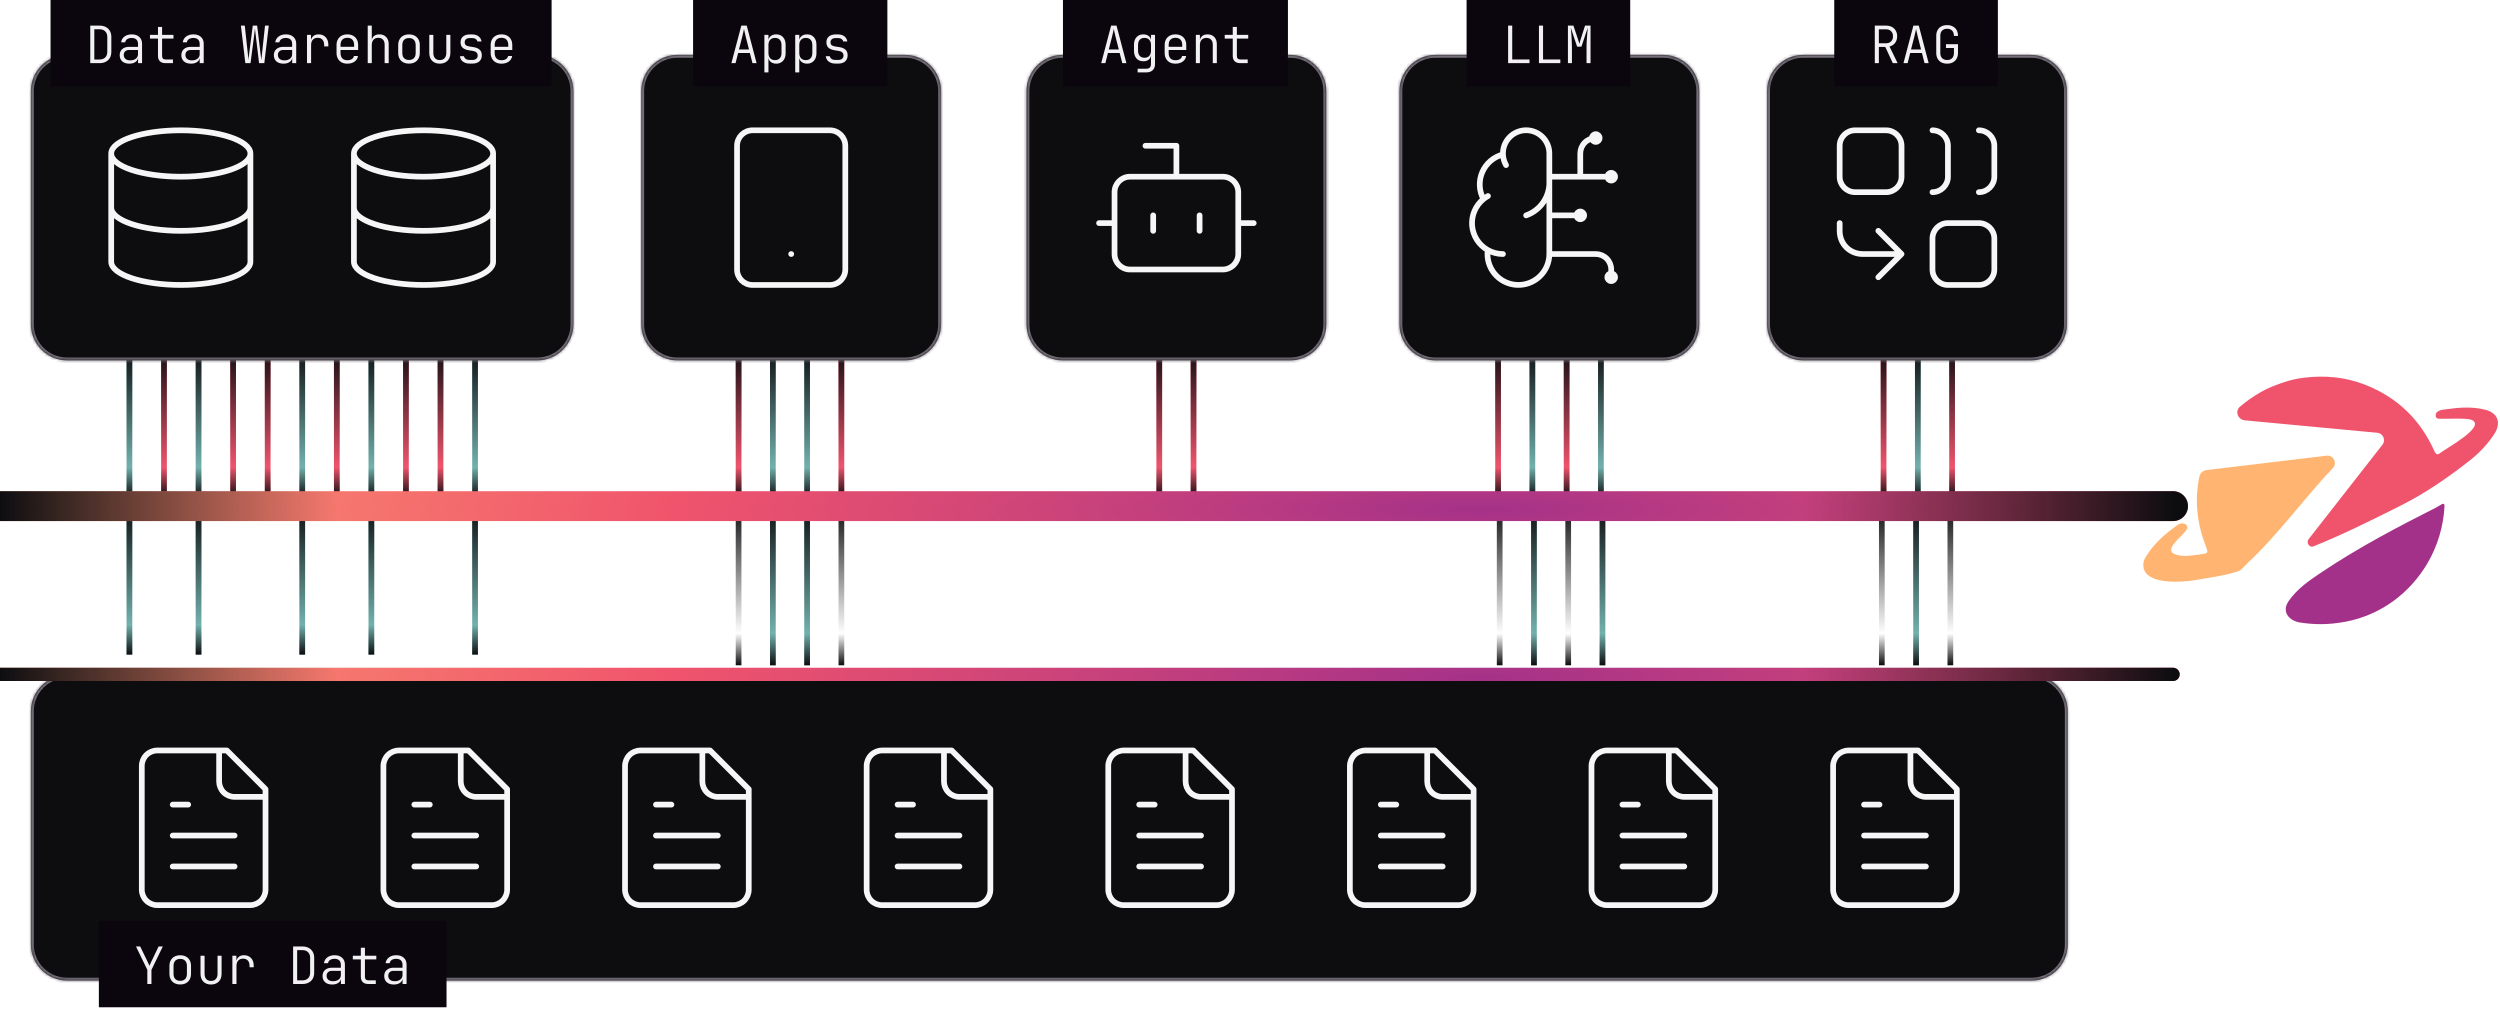
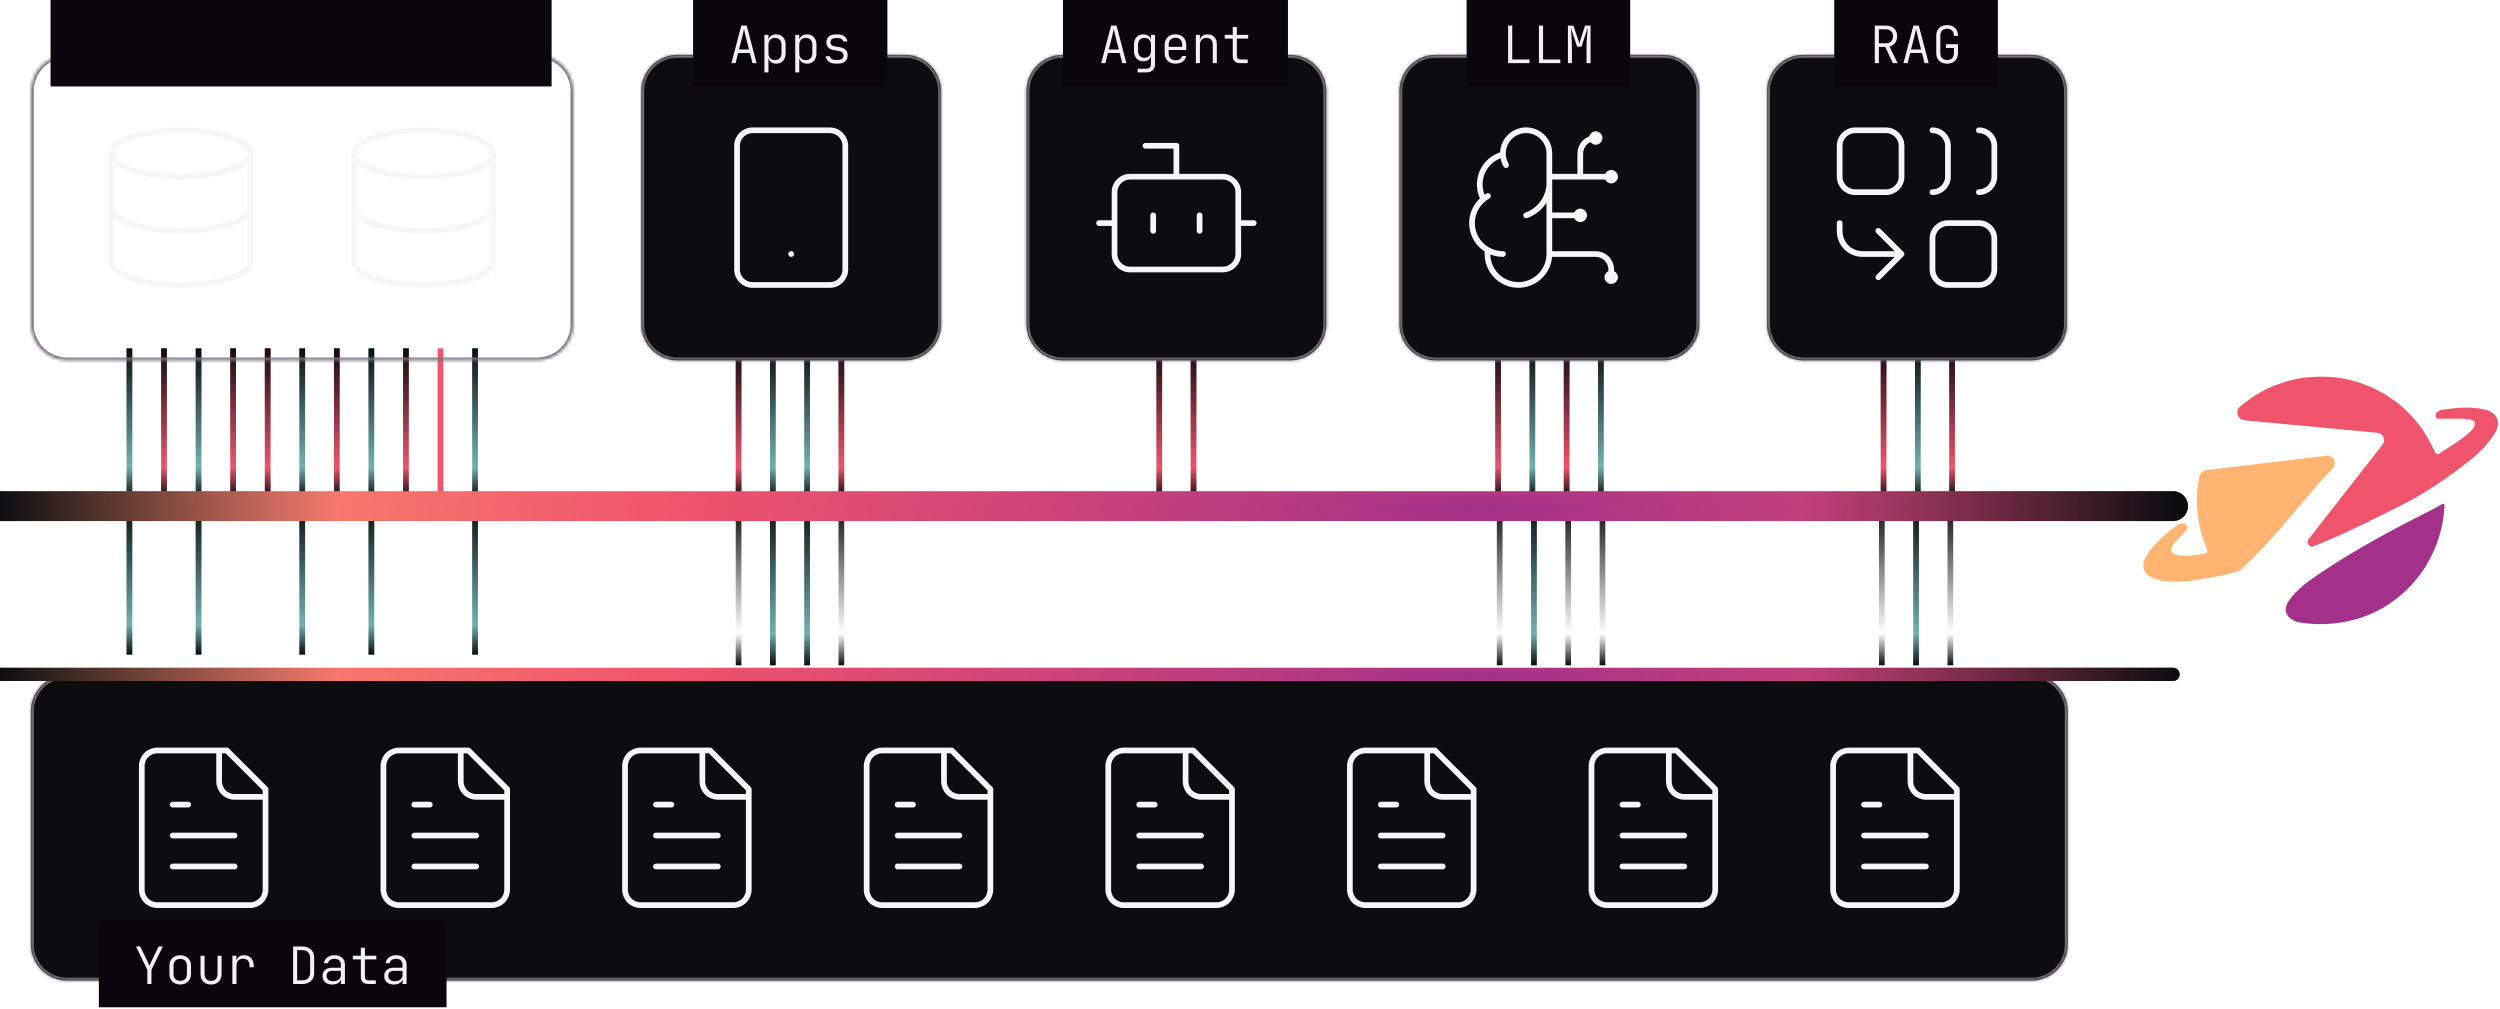
<svg xmlns="http://www.w3.org/2000/svg" width="815" height="329" viewBox="0 0 815 329" fill="none">
  <g clip-path="url(#clip0_55_375)">
    <path d="M614.042 113.563L614.042 161.966" stroke="#F0546C" stroke-width="1.862" />
    <path d="M614.042 113.563L614.042 161.966" stroke="url(#paint0_linear_55_375)" stroke-width="1.862" />
    <path d="M625.212 113.563L625.212 161.966" stroke="#72B1AD" stroke-width="1.862" />
    <path d="M625.212 113.563L625.212 161.966" stroke="url(#paint1_linear_55_375)" stroke-width="1.862" />
    <path d="M636.382 113.563L636.382 161.966" stroke="#F0546C" stroke-width="1.862" />
    <path d="M636.382 113.563L636.382 161.966" stroke="url(#paint2_linear_55_375)" stroke-width="1.862" />
    <path d="M377.92 113.563L377.92 161.966" stroke="#F0546C" stroke-width="1.862" />
    <path d="M377.92 113.563L377.92 161.966" stroke="url(#paint3_linear_55_375)" stroke-width="1.862" />
    <path d="M389.09 113.563L389.09 161.966" stroke="#F0546C" stroke-width="1.862" />
    <path d="M389.09 113.563L389.09 161.966" stroke="url(#paint4_linear_55_375)" stroke-width="1.862" />
    <path d="M488.38 113.563L488.38 161.966" stroke="#F0546C" stroke-width="1.862" />
    <path d="M488.38 113.563L488.38 161.966" stroke="url(#paint5_linear_55_375)" stroke-width="1.862" />
    <path d="M499.55 113.563L499.55 161.966" stroke="#72B1AD" stroke-width="1.862" />
    <path d="M499.55 113.563L499.55 161.966" stroke="url(#paint6_linear_55_375)" stroke-width="1.862" />
    <path d="M510.72 113.563L510.72 161.966" stroke="#F0546C" stroke-width="1.862" />
    <path d="M510.72 113.563L510.72 161.966" stroke="url(#paint7_linear_55_375)" stroke-width="1.862" />
    <path d="M521.89 113.563L521.89 161.966" stroke="#72B1AD" stroke-width="1.862" />
    <path d="M521.89 113.563L521.89 161.966" stroke="url(#paint8_linear_55_375)" stroke-width="1.862" />
    <path d="M240.779 113.563L240.779 161.966" stroke="#F0546C" stroke-width="1.862" />
    <path d="M240.779 113.563L240.779 161.966" stroke="url(#paint9_linear_55_375)" stroke-width="1.862" />
    <path d="M251.949 113.563L251.949 161.966" stroke="#72B1AD" stroke-width="1.862" />
    <path d="M251.949 113.563L251.949 161.966" stroke="url(#paint10_linear_55_375)" stroke-width="1.862" />
    <path d="M263.119 113.563L263.119 161.966" stroke="#72B1AD" stroke-width="1.862" />
    <path d="M263.119 113.563L263.119 161.966" stroke="url(#paint11_linear_55_375)" stroke-width="1.862" />
    <path d="M274.289 113.563L274.289 161.966" stroke="#F0546C" stroke-width="1.862" />
    <path d="M274.289 113.563L274.289 161.966" stroke="url(#paint12_linear_55_375)" stroke-width="1.862" />
    <path d="M613.475 164.759L613.475 216.885" stroke="url(#paint13_linear_55_375)" stroke-width="1.862" />
    <path d="M624.645 164.759L624.645 216.885" stroke="#72B1AD" stroke-width="1.862" />
    <path d="M624.645 164.759L624.645 216.885" stroke="url(#paint14_linear_55_375)" stroke-width="1.862" />
    <path d="M635.815 164.759L635.815 216.885" stroke="url(#paint15_linear_55_375)" stroke-width="1.862" />
    <path d="M488.895 164.759L488.895 216.885" stroke="url(#paint16_linear_55_375)" stroke-width="1.862" />
    <path d="M500.065 164.759L500.065 216.885" stroke="#72B1AD" stroke-width="1.862" />
    <path d="M500.065 164.759L500.065 216.885" stroke="url(#paint17_linear_55_375)" stroke-width="1.862" />
    <path d="M511.235 164.759L511.235 216.885" stroke="url(#paint18_linear_55_375)" stroke-width="1.862" />
-     <path d="M522.405 164.759L522.405 216.885" stroke="#72B1AD" stroke-width="1.862" />
    <path d="M522.405 164.759L522.405 216.885" stroke="url(#paint19_linear_55_375)" stroke-width="1.862" />
    <path d="M240.779 164.759L240.779 216.885" stroke="url(#paint20_linear_55_375)" stroke-width="1.862" />
    <path d="M251.949 164.759L251.949 216.885" stroke="#72B1AD" stroke-width="1.862" />
    <path d="M251.949 164.759L251.949 216.885" stroke="url(#paint21_linear_55_375)" stroke-width="1.862" />
    <path d="M263.119 164.759L263.119 216.885" stroke="#72B1AD" stroke-width="1.862" />
    <path d="M263.119 164.759L263.119 216.885" stroke="url(#paint22_linear_55_375)" stroke-width="1.862" />
    <path d="M274.289 164.759L274.289 216.885" stroke="url(#paint23_linear_55_375)" stroke-width="1.862" />
    <g filter="url(#filter0_dd_55_375)">
      <mask id="path-25-inside-1_55_375" fill="white">
        <path d="M576.074 25.742C576.074 19.237 581.347 13.964 587.852 13.964H662.034C668.538 13.964 673.812 19.237 673.812 25.742V101.785C673.812 108.29 668.538 113.563 662.034 113.563H587.852C581.347 113.563 576.074 108.29 576.074 101.785V25.742Z" />
      </mask>
      <path d="M576.074 25.742C576.074 19.237 581.347 13.964 587.852 13.964H662.034C668.538 13.964 673.812 19.237 673.812 25.742V101.785C673.812 108.29 668.538 113.563 662.034 113.563H587.852C581.347 113.563 576.074 108.29 576.074 101.785V25.742Z" fill="#0D0D10" />
      <path d="M587.852 13.964V14.895H662.034V13.964V13.033H587.852V13.964ZM673.812 25.742H672.88V101.785H673.812H674.743V25.742H673.812ZM662.034 113.563V112.632H587.852V113.563V114.494H662.034V113.563ZM576.074 101.785H577.006V25.742H576.074H575.143V101.785H576.074ZM587.852 113.563V112.632C581.862 112.632 577.006 107.776 577.006 101.785H576.074H575.143C575.143 108.804 580.833 114.494 587.852 114.494V113.563ZM673.812 101.785H672.88C672.88 107.776 668.024 112.632 662.034 112.632V113.563V114.494C669.053 114.494 674.743 108.804 674.743 101.785H673.812ZM662.034 13.964V14.895C668.024 14.895 672.88 19.752 672.88 25.742H673.812H674.743C674.743 18.723 669.053 13.033 662.034 13.033V13.964ZM587.852 13.964V13.033C580.833 13.033 575.143 18.723 575.143 25.742H576.074H577.006C577.006 19.752 581.862 14.895 587.852 14.895V13.964Z" fill="#79727D" mask="url(#path-25-inside-1_55_375)" />
      <path d="M629.985 38.554C632.758 38.554 635.027 40.823 635.027 43.596V53.68C635.027 56.453 632.758 58.722 629.985 58.722M645.111 38.554C647.884 38.554 650.153 40.823 650.153 43.596V53.68C650.153 56.453 647.884 58.722 645.111 58.722M619.901 78.89H607.296C603.01 78.89 599.733 75.612 599.733 71.327V68.806M619.901 78.89L612.338 86.453M619.901 78.89L612.338 71.327M604.775 38.554H614.859C617.644 38.554 619.901 40.811 619.901 43.596V53.68C619.901 56.464 617.644 58.722 614.859 58.722H604.775C601.99 58.722 599.733 56.464 599.733 53.68V43.596C599.733 40.811 601.99 38.554 604.775 38.554ZM635.027 68.806H645.111C647.896 68.806 650.153 71.063 650.153 73.848V83.932C650.153 86.716 647.896 88.974 645.111 88.974H635.027C632.242 88.974 629.985 86.716 629.985 83.932V73.848C629.985 71.063 632.242 68.806 635.027 68.806Z" stroke="#F7F6F7" stroke-width="1.862" stroke-linecap="round" stroke-linejoin="round" />
    </g>
    <g filter="url(#filter1_dd_55_375)">
      <mask id="path-28-inside-2_55_375" fill="white">
        <path d="M456.217 25.742C456.217 19.237 461.49 13.964 467.995 13.964H542.177C548.681 13.964 553.954 19.237 553.954 25.742V101.785C553.954 108.29 548.681 113.563 542.177 113.563H467.995C461.49 113.563 456.217 108.29 456.217 101.785V25.742Z" />
      </mask>
      <path d="M456.217 25.742C456.217 19.237 461.49 13.964 467.995 13.964H542.177C548.681 13.964 553.954 19.237 553.954 25.742V101.785C553.954 108.29 548.681 113.563 542.177 113.563H467.995C461.49 113.563 456.217 108.29 456.217 101.785V25.742Z" fill="#0D0D10" />
      <path d="M467.995 13.964V14.895H542.177V13.964V13.033H467.995V13.964ZM553.954 25.742H553.023V101.785H553.954H554.886V25.742H553.954ZM542.177 113.563V112.632H467.995V113.563V114.494H542.177V113.563ZM456.217 101.785H457.148V25.742H456.217H455.286V101.785H456.217ZM467.995 113.563V112.632C462.005 112.632 457.148 107.776 457.148 101.785H456.217H455.286C455.286 108.804 460.976 114.494 467.995 114.494V113.563ZM553.954 101.785H553.023C553.023 107.776 548.167 112.632 542.177 112.632V113.563V114.494C549.196 114.494 554.886 108.804 554.886 101.785H553.954ZM542.177 13.964V14.895C548.167 14.895 553.023 19.752 553.023 25.742H553.954H554.886C554.886 18.723 549.196 13.033 542.177 13.033V13.964ZM467.995 13.964V13.033C460.976 13.033 455.286 18.723 455.286 25.742H456.217H457.148C457.148 19.752 462.005 14.895 467.995 14.895V13.964Z" fill="#79727D" mask="url(#path-28-inside-2_55_375)" />
      <path d="M489.967 46.432C489.922 45.425 490.079 44.418 490.428 43.473C490.778 42.527 491.313 41.66 492.002 40.925C492.692 40.189 493.521 39.598 494.442 39.187C495.363 38.776 496.357 38.554 497.365 38.533C498.373 38.512 499.375 38.693 500.312 39.065C501.249 39.437 502.103 39.992 502.822 40.699C503.541 41.406 504.112 42.249 504.501 43.179C504.89 44.11 505.088 45.108 505.085 46.117V78.89M489.967 46.432C488.485 46.813 487.109 47.526 485.944 48.518C484.779 49.509 483.854 50.753 483.24 52.154C482.627 53.556 482.34 55.079 482.402 56.607C482.464 58.136 482.874 59.631 483.599 60.978M489.967 46.432C490.017 47.651 490.361 48.841 490.97 49.898M483.599 60.978C482.324 62.014 481.321 63.346 480.678 64.858C480.035 66.37 479.771 68.016 479.909 69.653C480.047 71.29 480.583 72.868 481.471 74.251C482.358 75.634 483.57 76.779 485.001 77.586M483.599 60.978C484.06 60.602 484.554 60.271 485.074 59.982M485.001 77.586C484.824 78.953 484.929 80.342 485.31 81.667C485.691 82.991 486.34 84.224 487.216 85.288C488.092 86.352 489.177 87.225 490.404 87.854C491.63 88.482 492.973 88.853 494.348 88.942C495.724 89.031 497.103 88.837 498.401 88.373C499.698 87.908 500.887 87.182 501.893 86.24C502.899 85.298 503.702 84.16 504.251 82.896C504.8 81.632 505.084 80.268 505.085 78.89M485.001 77.586C486.514 78.44 488.223 78.89 489.96 78.889M505.085 78.89L520.212 78.89C521.549 78.89 522.831 79.421 523.777 80.366C524.723 81.312 525.254 82.594 525.254 83.932V86.453M497.523 66.285C499.639 65.54 501.487 64.185 502.834 62.39C504.18 60.595 504.964 58.441 505.086 56.201M505.086 66.285H515.17M505.086 53.68H525.254M515.17 53.68V46.117C515.17 44.779 515.701 43.497 516.647 42.551C517.592 41.606 518.875 41.075 520.212 41.075M516.43 66.285C516.43 66.981 515.866 67.545 515.17 67.545C514.474 67.545 513.909 66.981 513.909 66.285C513.909 65.588 514.474 65.024 515.17 65.024C515.866 65.024 516.43 65.588 516.43 66.285ZM521.472 41.075C521.472 41.771 520.908 42.335 520.212 42.335C519.516 42.335 518.951 41.771 518.951 41.075C518.951 40.379 519.516 39.814 520.212 39.814C520.908 39.814 521.472 40.379 521.472 41.075ZM526.514 86.453C526.514 87.149 525.95 87.713 525.254 87.713C524.558 87.713 523.993 87.149 523.993 86.453C523.993 85.757 524.558 85.192 525.254 85.192C525.95 85.192 526.514 85.757 526.514 86.453ZM526.514 53.68C526.514 54.376 525.95 54.94 525.254 54.94C524.558 54.94 523.993 54.376 523.993 53.68C523.993 52.983 524.558 52.419 525.254 52.419C525.95 52.419 526.514 52.983 526.514 53.68Z" stroke="#F7F6F7" stroke-width="1.862" stroke-linecap="round" stroke-linejoin="round" />
    </g>
    <g filter="url(#filter2_dd_55_375)">
      <mask id="path-31-inside-3_55_375" fill="white">
        <path d="M334.637 25.742C334.637 19.237 339.91 13.964 346.414 13.964H420.596C427.101 13.964 432.374 19.237 432.374 25.742V101.785C432.374 108.29 427.101 113.563 420.596 113.563H346.414C339.91 113.563 334.637 108.29 334.637 101.785V25.742Z" />
      </mask>
      <path d="M334.637 25.742C334.637 19.237 339.91 13.964 346.414 13.964H420.596C427.101 13.964 432.374 19.237 432.374 25.742V101.785C432.374 108.29 427.101 113.563 420.596 113.563H346.414C339.91 113.563 334.637 108.29 334.637 101.785V25.742Z" fill="#0D0D10" />
      <path d="M346.414 13.964V14.895H420.596V13.964V13.033H346.414V13.964ZM432.374 25.742H431.443V101.785H432.374H433.305V25.742H432.374ZM420.596 113.563V112.632H346.414V113.563V114.494H420.596V113.563ZM334.637 101.785H335.568V25.742H334.637H333.705V101.785H334.637ZM346.414 113.563V112.632C340.424 112.632 335.568 107.776 335.568 101.785H334.637H333.705C333.705 108.804 339.395 114.494 346.414 114.494V113.563ZM432.374 101.785H431.443C431.443 107.776 426.586 112.632 420.596 112.632V113.563V114.494C427.615 114.494 433.305 108.804 433.305 101.785H432.374ZM420.596 13.964V14.895C426.586 14.895 431.443 19.752 431.443 25.742H432.374H433.305C433.305 18.723 427.615 13.033 420.596 13.033V13.964ZM346.414 13.964V13.033C339.395 13.033 333.705 18.723 333.705 25.742H334.637H335.568C335.568 19.752 340.424 14.895 346.414 14.895V13.964Z" fill="#79727D" mask="url(#path-31-inside-3_55_375)" />
      <path d="M383.505 53.68V43.596H373.421M358.295 68.806H363.337M403.673 68.806H408.715M391.068 66.285V71.327M375.942 66.285V71.327M368.379 53.68H398.631C401.416 53.68 403.673 55.937 403.673 58.722V78.89C403.673 81.674 401.416 83.932 398.631 83.932H368.379C365.595 83.932 363.337 81.674 363.337 78.89V58.722C363.337 55.937 365.595 53.68 368.379 53.68Z" stroke="#F7F6F7" stroke-width="1.862" stroke-linecap="round" stroke-linejoin="round" />
    </g>
    <g filter="url(#filter3_dd_55_375)">
      <mask id="path-34-inside-4_55_375" fill="white">
        <path d="M209.055 25.742C209.055 19.237 214.328 13.964 220.832 13.964H295.014C301.519 13.964 306.792 19.237 306.792 25.742V101.785C306.792 108.29 301.519 113.563 295.014 113.563H220.832C214.328 113.563 209.055 108.29 209.055 101.785V25.742Z" />
      </mask>
      <path d="M209.055 25.742C209.055 19.237 214.328 13.964 220.832 13.964H295.014C301.519 13.964 306.792 19.237 306.792 25.742V101.785C306.792 108.29 301.519 113.563 295.014 113.563H220.832C214.328 113.563 209.055 108.29 209.055 101.785V25.742Z" fill="#0D0D10" />
      <path d="M220.832 13.964V14.895H295.014V13.964V13.033H220.832V13.964ZM306.792 25.742H305.861V101.785H306.792H307.723V25.742H306.792ZM295.014 113.563V112.632H220.832V113.563V114.494H295.014V113.563ZM209.055 101.785H209.986V25.742H209.055H208.123V101.785H209.055ZM220.832 113.563V112.632C214.842 112.632 209.986 107.776 209.986 101.785H209.055H208.123C208.123 108.804 213.813 114.494 220.832 114.494V113.563ZM306.792 101.785H305.861C305.861 107.776 301.004 112.632 295.014 112.632V113.563V114.494C302.033 114.494 307.723 108.804 307.723 101.785H306.792ZM295.014 13.964V14.895C301.004 14.895 305.861 19.752 305.861 25.742H306.792H307.723C307.723 18.723 302.033 13.033 295.014 13.033V13.964ZM220.832 13.964V13.033C213.813 13.033 208.123 18.723 208.123 25.742H209.055H209.986C209.986 19.752 214.842 14.895 220.832 14.895V13.964Z" fill="#79727D" mask="url(#path-34-inside-4_55_375)" />
      <path d="M257.923 78.89H257.948M245.318 38.554H270.528C273.313 38.554 275.57 40.811 275.57 43.596V83.932C275.57 86.716 273.313 88.974 270.528 88.974H245.318C242.534 88.974 240.276 86.716 240.276 83.932V43.596C240.276 40.811 242.534 38.554 245.318 38.554Z" stroke="#F7F6F7" stroke-width="1.862" stroke-linecap="round" stroke-linejoin="round" />
    </g>
    <rect width="53.34" height="28.174" transform="translate(597.964)" fill="#0B050E" />
    <path d="M611.184 20.587V8.351H614.872C615.598 8.351 616.23 8.496 616.766 8.787C617.314 9.077 617.733 9.485 618.023 10.011C618.325 10.524 618.476 11.134 618.476 11.838C618.476 12.676 618.252 13.391 617.805 13.983C617.358 14.575 616.749 14.972 615.978 15.173L618.627 20.587H617.051L614.604 15.307H612.509V20.587H611.184ZM612.509 14.1H614.872C615.554 14.1 616.096 13.894 616.498 13.48C616.911 13.067 617.118 12.514 617.118 11.821C617.118 11.128 616.911 10.58 616.498 10.178C616.096 9.765 615.554 9.558 614.872 9.558H612.509V14.1ZM620.531 20.587L623.766 8.351H625.526L628.744 20.587H627.403L626.548 17.268H622.727L621.889 20.587H620.531ZM622.995 16.128H626.263L625.224 12.039C625.056 11.357 624.922 10.787 624.822 10.329C624.721 9.86 624.66 9.558 624.637 9.424C624.615 9.558 624.554 9.86 624.453 10.329C624.352 10.787 624.218 11.357 624.051 12.039L622.995 16.128ZM634.772 20.755C634.045 20.755 633.414 20.615 632.878 20.336C632.352 20.056 631.945 19.654 631.654 19.129C631.363 18.604 631.218 17.989 631.218 17.285V11.653C631.218 10.938 631.363 10.323 631.654 9.809C631.945 9.284 632.352 8.882 632.878 8.603C633.414 8.323 634.045 8.184 634.772 8.184C635.487 8.184 636.107 8.329 636.632 8.619C637.169 8.899 637.582 9.301 637.873 9.826C638.163 10.351 638.308 10.977 638.308 11.704H636.984C636.984 10.966 636.789 10.396 636.398 9.994C636.006 9.58 635.465 9.374 634.772 9.374C634.079 9.374 633.531 9.575 633.129 9.977C632.738 10.368 632.542 10.927 632.542 11.653V17.285C632.542 18 632.738 18.559 633.129 18.961C633.531 19.364 634.079 19.565 634.772 19.565C635.465 19.565 636.006 19.364 636.398 18.961C636.789 18.548 636.984 17.972 636.984 17.235V15.643H634.386V14.419H638.308V17.235C638.308 17.95 638.163 18.576 637.873 19.112C637.582 19.637 637.169 20.045 636.632 20.336C636.107 20.615 635.487 20.755 634.772 20.755Z" fill="#F1F0F2" />
    <g filter="url(#filter4_dd_55_375)">
      <mask id="path-38-inside-5_55_375" fill="white">
        <path d="M10.076 227.919C10.076 221.415 15.35 216.141 21.854 216.141H662.299C668.803 216.141 674.077 221.415 674.077 227.919V303.963C674.077 310.467 668.803 315.74 662.299 315.74H21.854C15.35 315.74 10.076 310.467 10.076 303.963V227.919Z" />
      </mask>
      <path d="M10.076 227.919C10.076 221.415 15.35 216.141 21.854 216.141H662.299C668.803 216.141 674.077 221.415 674.077 227.919V303.963C674.077 310.467 668.803 315.74 662.299 315.74H21.854C15.35 315.74 10.076 310.467 10.076 303.963V227.919Z" fill="#0D0D10" />
      <path d="M21.854 216.141V217.073H662.299V216.141V215.21H21.854V216.141ZM674.077 227.919H673.145V303.963H674.077H675.008V227.919H674.077ZM662.299 315.74V314.809H21.854V315.74V316.672H662.299V315.74ZM10.076 303.963H11.008V227.919H10.076H9.145V303.963H10.076ZM21.854 315.74V314.809C15.864 314.809 11.008 309.953 11.008 303.963H10.076H9.145C9.145 310.982 14.835 316.672 21.854 316.672V315.74ZM674.077 303.963H673.145C673.145 309.953 668.289 314.809 662.299 314.809V315.74V316.672C669.318 316.672 675.008 310.982 675.008 303.963H674.077ZM662.299 216.141V217.073C668.289 217.073 673.145 221.929 673.145 227.919H674.077H675.008C675.008 220.9 669.318 215.21 662.299 215.21V216.141ZM21.854 216.141V215.21C14.835 215.21 9.145 220.9 9.145 227.919H10.076H11.008C11.008 221.929 15.864 217.073 21.854 217.073V216.141Z" fill="#79727D" mask="url(#path-38-inside-5_55_375)" />
      <path d="M71.434 240.731V250.815C71.434 252.152 71.965 253.435 72.911 254.38C73.856 255.326 75.139 255.857 76.476 255.857H86.56M61.35 258.378H56.308M76.476 268.462H56.308M76.476 278.546H56.308M73.955 240.731H51.266C49.929 240.731 48.646 241.262 47.701 242.208C46.755 243.153 46.224 244.436 46.224 245.773V286.109C46.224 287.446 46.755 288.729 47.701 289.674C48.646 290.62 49.929 291.151 51.266 291.151H81.518C82.855 291.151 84.138 290.62 85.083 289.674C86.029 288.729 86.56 287.446 86.56 286.109V253.336L73.955 240.731Z" stroke="#F7F6F7" stroke-width="1.862" stroke-linecap="round" stroke-linejoin="round" />
      <path d="M150.201 240.731V250.815C150.201 252.152 150.732 253.435 151.678 254.38C152.623 255.326 153.906 255.857 155.243 255.857H165.327M140.117 258.378H135.075M155.243 268.462H135.075M155.243 278.546H135.075M152.722 240.731H130.033C128.696 240.731 127.413 241.262 126.468 242.208C125.522 243.153 124.991 244.436 124.991 245.773V286.109C124.991 287.446 125.522 288.729 126.468 289.674C127.413 290.62 128.696 291.151 130.033 291.151H160.285C161.622 291.151 162.905 290.62 163.85 289.674C164.796 288.729 165.327 287.446 165.327 286.109V253.336L152.722 240.731Z" stroke="#F7F6F7" stroke-width="1.862" stroke-linecap="round" stroke-linejoin="round" />
      <path d="M228.968 240.731V250.815C228.968 252.152 229.499 253.435 230.445 254.38C231.39 255.326 232.673 255.857 234.01 255.857H244.094M218.884 258.378H213.842M234.01 268.462H213.842M234.01 278.546H213.842M231.489 240.731H208.8C207.463 240.731 206.18 241.262 205.235 242.208C204.289 243.153 203.758 244.436 203.758 245.773V286.109C203.758 287.446 204.289 288.729 205.235 289.674C206.18 290.62 207.463 291.151 208.8 291.151H239.052C240.389 291.151 241.672 290.62 242.617 289.674C243.563 288.729 244.094 287.446 244.094 286.109V253.336L231.489 240.731Z" stroke="#F7F6F7" stroke-width="1.862" stroke-linecap="round" stroke-linejoin="round" />
      <path d="M307.735 240.731V250.815C307.735 252.152 308.266 253.435 309.212 254.38C310.157 255.326 311.44 255.857 312.777 255.857H322.861M297.651 258.378H292.609M312.777 268.462H292.609M312.777 278.546H292.609M310.256 240.731H287.567C286.23 240.731 284.947 241.262 284.002 242.208C283.056 243.153 282.525 244.436 282.525 245.773V286.109C282.525 287.446 283.056 288.729 284.002 289.674C284.947 290.62 286.23 291.151 287.567 291.151H317.819C319.156 291.151 320.439 290.62 321.384 289.674C322.33 288.729 322.861 287.446 322.861 286.109V253.336L310.256 240.731Z" stroke="#F7F6F7" stroke-width="1.862" stroke-linecap="round" stroke-linejoin="round" />
      <path d="M386.502 240.731V250.815C386.502 252.152 387.033 253.435 387.979 254.38C388.924 255.326 390.207 255.857 391.544 255.857H401.628M376.418 258.378H371.376M391.544 268.462H371.376M391.544 278.546H371.376M389.023 240.731H366.334C364.997 240.731 363.714 241.262 362.769 242.208C361.823 243.153 361.292 244.436 361.292 245.773V286.109C361.292 287.446 361.823 288.729 362.769 289.674C363.714 290.62 364.997 291.151 366.334 291.151H396.586C397.923 291.151 399.206 290.62 400.151 289.674C401.097 288.729 401.628 287.446 401.628 286.109V253.336L389.023 240.731Z" stroke="#F7F6F7" stroke-width="1.862" stroke-linecap="round" stroke-linejoin="round" />
      <path d="M465.269 240.731V250.815C465.269 252.152 465.8 253.435 466.746 254.38C467.691 255.326 468.974 255.857 470.311 255.857H480.395M455.185 258.378H450.143M470.311 268.462H450.143M470.311 278.546H450.143M467.79 240.731H445.101C443.764 240.731 442.481 241.262 441.536 242.208C440.59 243.153 440.059 244.436 440.059 245.773V286.109C440.059 287.446 440.59 288.729 441.536 289.674C442.481 290.62 443.764 291.151 445.101 291.151H475.353C476.69 291.151 477.973 290.62 478.918 289.674C479.864 288.729 480.395 287.446 480.395 286.109V253.336L467.79 240.731Z" stroke="#F7F6F7" stroke-width="1.862" stroke-linecap="round" stroke-linejoin="round" />
      <path d="M544.036 240.731V250.815C544.036 252.152 544.567 253.435 545.513 254.38C546.458 255.326 547.741 255.857 549.078 255.857H559.162M533.952 258.378H528.91M549.078 268.462H528.91M549.078 278.546H528.91M546.557 240.731H523.868C522.531 240.731 521.248 241.262 520.303 242.208C519.357 243.153 518.826 244.436 518.826 245.773V286.109C518.826 287.446 519.357 288.729 520.303 289.674C521.248 290.62 522.531 291.151 523.868 291.151H554.12C555.457 291.151 556.74 290.62 557.685 289.674C558.631 288.729 559.162 287.446 559.162 286.109V253.336L546.557 240.731Z" stroke="#F7F6F7" stroke-width="1.862" stroke-linecap="round" stroke-linejoin="round" />
      <path d="M622.803 240.731V250.815C622.803 252.152 623.334 253.435 624.28 254.38C625.226 255.326 626.508 255.857 627.845 255.857H637.929M612.719 258.378H607.677M627.845 268.462H607.677M627.845 278.546H607.677M625.324 240.731H602.635C601.298 240.731 600.016 241.262 599.07 242.208C598.124 243.153 597.593 244.436 597.593 245.773V286.109C597.593 287.446 598.124 288.729 599.07 289.674C600.016 290.62 601.298 291.151 602.635 291.151H632.887C634.224 291.151 635.507 290.62 636.452 289.674C637.398 288.729 637.929 287.446 637.929 286.109V253.336L625.324 240.731Z" stroke="#F7F6F7" stroke-width="1.862" stroke-linecap="round" stroke-linejoin="round" />
    </g>
    <rect width="73.34" height="28.174" transform="translate(346.526)" fill="#0B050E" />
    <path d="M358.992 20.587L362.227 8.351H363.987L367.205 20.587H365.864L365.009 17.268H361.188L360.35 20.587H358.992ZM361.456 16.128H364.724L363.685 12.039C363.518 11.357 363.384 10.787 363.283 10.329C363.182 9.86 363.121 9.558 363.099 9.424C363.076 9.558 363.015 9.86 362.914 10.329C362.814 10.787 362.68 11.357 362.512 12.039L361.456 16.128ZM370.869 23.604V22.397H373.669C374.194 22.397 374.579 22.274 374.825 22.029C375.082 21.783 375.211 21.409 375.211 20.906V19.833L375.244 18.09H374.943L375.261 17.704C375.261 18.397 375.032 18.95 374.574 19.364C374.116 19.777 373.501 19.984 372.73 19.984C371.791 19.984 371.048 19.676 370.501 19.062C369.953 18.436 369.679 17.604 369.679 16.564V14.603C369.679 13.564 369.953 12.737 370.501 12.123C371.048 11.508 371.791 11.201 372.73 11.201C373.501 11.201 374.116 11.407 374.574 11.821C375.032 12.223 375.261 12.771 375.261 13.463L374.959 13.078H375.228V11.368H376.535V20.906C376.535 21.755 376.284 22.414 375.781 22.884C375.289 23.364 374.585 23.604 373.669 23.604H370.869ZM373.116 18.827C373.775 18.827 374.289 18.626 374.658 18.224C375.038 17.81 375.228 17.24 375.228 16.514V14.67C375.228 13.944 375.038 13.38 374.658 12.977C374.289 12.564 373.775 12.357 373.116 12.357C372.445 12.357 371.925 12.558 371.557 12.961C371.188 13.363 371.004 13.933 371.004 14.67V16.514C371.004 17.252 371.188 17.822 371.557 18.224C371.925 18.626 372.445 18.827 373.116 18.827ZM383.2 20.755C382.484 20.755 381.864 20.615 381.339 20.336C380.814 20.045 380.406 19.637 380.115 19.112C379.825 18.587 379.68 17.978 379.68 17.285V14.67C379.68 13.966 379.825 13.357 380.115 12.843C380.406 12.318 380.814 11.916 381.339 11.636C381.864 11.346 382.484 11.201 383.2 11.201C383.915 11.201 384.535 11.346 385.06 11.636C385.585 11.916 385.993 12.318 386.284 12.843C386.574 13.357 386.72 13.966 386.72 14.67V16.296H380.987V17.285C380.987 18.034 381.177 18.615 381.557 19.028C381.948 19.431 382.496 19.632 383.2 19.632C383.792 19.632 384.272 19.514 384.641 19.28C385.021 19.045 385.261 18.704 385.362 18.257H386.686C386.563 19.028 386.189 19.637 385.563 20.084C384.937 20.531 384.149 20.755 383.2 20.755ZM385.412 15.408V14.67C385.412 13.922 385.222 13.346 384.842 12.944C384.462 12.53 383.915 12.324 383.2 12.324C382.496 12.324 381.948 12.53 381.557 12.944C381.177 13.346 380.987 13.922 380.987 14.67V15.257H385.546L385.412 15.408ZM389.847 20.587V11.368H391.172V13.078H391.507L391.138 13.564C391.138 12.826 391.362 12.251 391.809 11.838C392.267 11.413 392.887 11.201 393.669 11.201C394.585 11.201 395.317 11.491 395.865 12.072C396.412 12.642 396.686 13.419 396.686 14.402V20.587H395.362V14.553C395.362 13.849 395.178 13.307 394.809 12.927C394.44 12.547 393.937 12.357 393.3 12.357C392.641 12.357 392.121 12.558 391.741 12.961C391.362 13.363 391.172 13.933 391.172 14.67V20.587H389.847ZM404.306 20.587C403.535 20.587 402.937 20.386 402.513 19.984C402.088 19.57 401.876 18.989 401.876 18.241V12.575H399.261V11.368H401.876V8.77H403.217V11.368L406.921 11.368V12.575L403.217 12.575V18.241C403.217 19 403.58 19.38 404.306 19.38H406.753V20.587H404.306Z" fill="#F1F0F2" />
    <rect width="53.34" height="28.174" transform="translate(478.107)" fill="#0B050E" />
    <path d="M491.645 20.587V8.351H492.986V19.38H498.618V20.587H491.645ZM501.696 20.587V8.351H503.037V19.38H508.668V20.587H501.696ZM511.143 20.587V8.351H512.936L514.327 12.508C514.439 12.832 514.545 13.162 514.646 13.497C514.746 13.832 514.819 14.095 514.864 14.285C514.92 14.095 514.992 13.832 515.082 13.497C515.182 13.162 515.288 12.826 515.4 12.491L516.724 8.351H518.518V20.587H517.21V15.357C517.21 14.888 517.222 14.369 517.244 13.799C517.277 13.218 517.317 12.636 517.361 12.056C517.406 11.474 517.451 10.921 517.495 10.396C517.54 9.86 517.579 9.402 517.613 9.022L515.551 15.207H514.143L512.065 9.022C512.109 9.402 512.154 9.848 512.199 10.363C512.243 10.865 512.282 11.407 512.316 11.988C512.35 12.558 512.377 13.134 512.4 13.715C512.433 14.296 512.45 14.844 512.45 15.357V20.587H511.143Z" fill="#F1F0F2" />
    <path d="M121.066 113.563L121.066 161.966" stroke="#72B1AD" stroke-width="1.862" />
    <path d="M121.066 113.563L121.066 161.966" stroke="url(#paint24_linear_55_375)" stroke-width="1.862" />
    <path d="M132.334 113.563L132.334 161.966" stroke="#F0546C" stroke-width="1.862" />
    <path d="M132.334 113.563L132.334 161.966" stroke="url(#paint25_linear_55_375)" stroke-width="1.862" />
    <path d="M143.602 113.563L143.602 161.966" stroke="#F0546C" stroke-width="1.862" />
-     <path d="M143.602 113.563L143.602 161.966" stroke="url(#paint26_linear_55_375)" stroke-width="1.862" />
    <path d="M154.87 113.563L154.87 161.966" stroke="#72B1AD" stroke-width="1.862" />
    <path d="M154.87 113.563L154.87 161.966" stroke="url(#paint27_linear_55_375)" stroke-width="1.862" />
    <path d="M98.53 113.563L98.53 161.966" stroke="#72B1AD" stroke-width="1.862" />
    <path d="M98.53 113.563L98.53 161.966" stroke="url(#paint28_linear_55_375)" stroke-width="1.862" />
    <path d="M109.798 113.563L109.798 161.966" stroke="#F0546C" stroke-width="1.862" />
    <path d="M109.798 113.563L109.798 161.966" stroke="url(#paint29_linear_55_375)" stroke-width="1.862" />
    <path d="M42.19 113.563L42.19 161.966" stroke="#72B1AD" stroke-width="1.862" />
    <path d="M42.19 113.563L42.19 161.966" stroke="url(#paint30_linear_55_375)" stroke-width="1.862" />
    <path d="M53.458 113.563L53.458 161.966" stroke="#F0546C" stroke-width="1.862" />
    <path d="M53.458 113.563L53.458 161.966" stroke="url(#paint31_linear_55_375)" stroke-width="1.862" />
    <path d="M64.726 113.563L64.726 161.966" stroke="#72B1AD" stroke-width="1.862" />
    <path d="M64.726 113.563L64.726 161.966" stroke="url(#paint32_linear_55_375)" stroke-width="1.862" />
    <path d="M75.994 113.563L75.994 161.966" stroke="#F0546C" stroke-width="1.862" />
    <path d="M75.994 113.563L75.994 161.966" stroke="url(#paint33_linear_55_375)" stroke-width="1.862" />
    <path d="M87.262 113.563L87.262 161.966" stroke="#F0546C" stroke-width="1.862" />
    <path d="M87.262 113.563L87.262 161.966" stroke="url(#paint34_linear_55_375)" stroke-width="1.862" />
    <path d="M121.066 164.995L121.066 213.398" stroke="#72B1AD" stroke-width="1.862" />
    <path d="M121.066 164.995L121.066 213.398" stroke="url(#paint35_linear_55_375)" stroke-width="1.862" />
    <path d="M154.87 164.995L154.87 213.398" stroke="#72B1AD" stroke-width="1.862" />
    <path d="M154.87 164.995L154.87 213.398" stroke="url(#paint36_linear_55_375)" stroke-width="1.862" />
    <path d="M98.53 164.995L98.53 213.398" stroke="#72B1AD" stroke-width="1.862" />
    <path d="M98.53 164.995L98.53 213.398" stroke="url(#paint37_linear_55_375)" stroke-width="1.862" />
    <path d="M42.19 164.995L42.19 213.398" stroke="#72B1AD" stroke-width="1.862" />
    <path d="M42.19 164.995L42.19 213.398" stroke="url(#paint38_linear_55_375)" stroke-width="1.862" />
    <path d="M64.726 164.995L64.726 213.398" stroke="#72B1AD" stroke-width="1.862" />
    <path d="M64.726 164.995L64.726 213.398" stroke="url(#paint39_linear_55_375)" stroke-width="1.862" />
    <g filter="url(#filter5_dd_55_375)">
      <mask id="path-66-inside-6_55_375" fill="white">
        <path d="M10.076 25.742C10.076 19.237 15.35 13.964 21.854 13.964H175.157C181.661 13.964 186.934 19.237 186.934 25.742V101.785C186.934 108.29 181.661 113.563 175.157 113.563H21.854C15.35 113.563 10.076 108.29 10.076 101.785V25.742Z" />
      </mask>
-       <path d="M10.076 25.742C10.076 19.237 15.35 13.964 21.854 13.964H175.157C181.661 13.964 186.934 19.237 186.934 25.742V101.785C186.934 108.29 181.661 113.563 175.157 113.563H21.854C15.35 113.563 10.076 108.29 10.076 101.785V25.742Z" fill="#0D0D10" />
      <path d="M21.854 13.964V14.895H175.157V13.964V13.033H21.854V13.964ZM186.934 25.742H186.003V101.785H186.934H187.866V25.742H186.934ZM175.157 113.563V112.632H21.854V113.563V114.494H175.157V113.563ZM10.076 101.785H11.008V25.742H10.076H9.145V101.785H10.076ZM21.854 113.563V112.632C15.864 112.632 11.008 107.776 11.008 101.785H10.076H9.145C9.145 108.804 14.835 114.494 21.854 114.494V113.563ZM186.934 101.785H186.003C186.003 107.776 181.147 112.632 175.157 112.632V113.563V114.494C182.176 114.494 187.866 108.804 187.866 101.785H186.934ZM175.157 13.964V14.895C181.147 14.895 186.003 19.752 186.003 25.742H186.934H187.866C187.866 18.723 182.176 13.033 175.157 13.033V13.964ZM21.854 13.964V13.033C14.835 13.033 9.145 18.723 9.145 25.742H10.076H11.008C11.008 19.752 15.864 14.895 21.854 14.895V13.964Z" fill="#79727D" mask="url(#path-66-inside-6_55_375)" />
      <path d="M81.634 46.117C81.634 50.294 71.476 53.68 58.945 53.68C46.414 53.68 36.256 50.294 36.256 46.117M81.634 46.117C81.634 41.94 71.476 38.554 58.945 38.554C46.414 38.554 36.256 41.94 36.256 46.117M81.634 46.117V81.411C81.634 83.416 79.244 85.34 74.989 86.758C70.734 88.177 64.963 88.974 58.945 88.974C52.928 88.974 47.157 88.177 42.902 86.758C38.647 85.34 36.256 83.416 36.256 81.411V46.117M36.256 63.764C36.256 65.769 38.647 67.693 42.902 69.112C47.157 70.53 52.928 71.327 58.945 71.327C64.963 71.327 70.734 70.53 74.989 69.112C79.244 67.693 81.634 65.769 81.634 63.764" stroke="#F7F6F7" stroke-width="1.862" stroke-linecap="round" stroke-linejoin="round" />
      <path d="M160.755 46.117C160.755 50.294 150.596 53.68 138.066 53.68C125.535 53.68 115.377 50.294 115.377 46.117M160.755 46.117C160.755 41.94 150.596 38.554 138.066 38.554C125.535 38.554 115.377 41.94 115.377 46.117M160.755 46.117V81.411C160.755 83.416 158.364 85.34 154.109 86.758C149.854 88.177 144.083 88.974 138.066 88.974C132.048 88.974 126.277 88.177 122.022 86.758C117.767 85.34 115.377 83.416 115.377 81.411V46.117M115.377 63.764C115.377 65.769 117.767 67.693 122.022 69.112C126.277 70.53 132.048 71.327 138.066 71.327C144.083 71.327 149.854 70.53 154.109 69.112C158.364 67.693 160.755 65.769 160.755 63.764" stroke="#F7F6F7" stroke-width="1.862" stroke-linecap="round" stroke-linejoin="round" />
    </g>
    <rect width="163.34" height="28.174" transform="translate(16.481)" fill="#0B050E" />
-     <path d="M29.424 20.587V8.351H32.457C33.24 8.351 33.916 8.502 34.486 8.804C35.067 9.106 35.514 9.536 35.827 10.095C36.139 10.642 36.296 11.284 36.296 12.022V16.9C36.296 17.648 36.139 18.302 35.827 18.861C35.514 19.408 35.067 19.833 34.486 20.135C33.916 20.436 33.24 20.587 32.457 20.587H29.424ZM30.748 19.397H32.457C33.24 19.397 33.854 19.174 34.301 18.727C34.748 18.28 34.972 17.671 34.972 16.9V12.022C34.972 11.262 34.743 10.659 34.285 10.212C33.837 9.765 33.228 9.541 32.457 9.541H30.748V19.397ZM42.156 20.755C41.184 20.755 40.418 20.509 39.86 20.017C39.301 19.515 39.022 18.838 39.022 17.989C39.022 17.151 39.295 16.492 39.843 16.011C40.39 15.52 41.128 15.274 42.055 15.274H44.989V14.302C44.989 13.687 44.81 13.212 44.452 12.877C44.095 12.542 43.586 12.374 42.927 12.374C42.346 12.374 41.86 12.503 41.469 12.76C41.089 13.017 40.871 13.363 40.815 13.799H39.474C39.586 13.005 39.955 12.374 40.58 11.905C41.217 11.435 42.011 11.201 42.961 11.201C43.989 11.201 44.804 11.48 45.408 12.039C46.011 12.586 46.313 13.329 46.313 14.268V20.587H45.005V18.794H44.788L45.039 18.526C45.039 19.207 44.776 19.749 44.251 20.151C43.726 20.554 43.028 20.755 42.156 20.755ZM42.474 19.682C43.212 19.682 43.815 19.498 44.285 19.129C44.754 18.76 44.989 18.28 44.989 17.688V16.296H42.072C41.547 16.296 41.128 16.442 40.815 16.732C40.502 17.023 40.346 17.419 40.346 17.922C40.346 18.459 40.536 18.889 40.916 19.213C41.295 19.526 41.815 19.682 42.474 19.682ZM53.933 20.587C53.162 20.587 52.564 20.386 52.139 19.984C51.715 19.57 51.502 18.989 51.502 18.241V12.575H48.888V11.368H51.502V8.77H52.843V11.368H56.548V12.575H52.843V18.241C52.843 19 53.206 19.38 53.933 19.38H56.38V20.587H53.933ZM62.257 20.755C61.285 20.755 60.519 20.509 59.961 20.017C59.402 19.515 59.122 18.838 59.122 17.989C59.122 17.151 59.396 16.492 59.944 16.011C60.491 15.52 61.229 15.274 62.156 15.274H65.09V14.302C65.09 13.687 64.911 13.212 64.553 12.877C64.196 12.542 63.687 12.374 63.028 12.374C62.447 12.374 61.961 12.503 61.57 12.76C61.19 13.017 60.972 13.363 60.916 13.799L59.575 13.799C59.687 13.005 60.056 12.374 60.681 11.905C61.318 11.435 62.112 11.201 63.061 11.201C64.09 11.201 64.905 11.48 65.509 12.039C66.112 12.586 66.414 13.329 66.414 14.268V20.587H65.106V18.794H64.888L65.14 18.526C65.14 19.207 64.877 19.749 64.352 20.151C63.827 20.554 63.129 20.755 62.257 20.755ZM62.575 19.682C63.313 19.682 63.916 19.498 64.386 19.129C64.855 18.76 65.09 18.28 65.09 17.688V16.296H62.173C61.648 16.296 61.229 16.442 60.916 16.732C60.603 17.023 60.447 17.419 60.447 17.922C60.447 18.459 60.637 18.889 61.017 19.213C61.396 19.526 61.916 19.682 62.575 19.682ZM79.978 20.587L78.536 8.351H79.793L80.782 17.403C80.805 17.637 80.827 17.894 80.849 18.174C80.883 18.442 80.911 18.71 80.933 18.978C80.955 19.235 80.967 19.453 80.967 19.632C80.989 19.453 81.011 19.235 81.034 18.978C81.067 18.71 81.101 18.442 81.134 18.174C81.168 17.894 81.201 17.637 81.235 17.403L82.408 8.351H83.833L84.922 17.403C84.956 17.637 84.989 17.894 85.023 18.174C85.056 18.442 85.09 18.71 85.124 18.978C85.157 19.235 85.179 19.453 85.191 19.632C85.213 19.453 85.235 19.235 85.258 18.978C85.28 18.71 85.308 18.442 85.341 18.174C85.375 17.894 85.403 17.637 85.425 17.403L86.397 8.351H87.621L86.163 20.587H84.453L83.364 11.452C83.33 11.195 83.296 10.932 83.263 10.664C83.241 10.396 83.213 10.145 83.179 9.91C83.157 9.664 83.134 9.463 83.112 9.307C83.101 9.463 83.079 9.659 83.045 9.893C83.011 10.128 82.978 10.385 82.945 10.664C82.922 10.932 82.894 11.195 82.861 11.452L81.671 20.587H79.978ZM92.408 20.755C91.436 20.755 90.671 20.509 90.112 20.017C89.553 19.515 89.274 18.838 89.274 17.989C89.274 17.151 89.548 16.492 90.095 16.011C90.643 15.52 91.38 15.274 92.308 15.274H95.241V14.302C95.241 13.687 95.062 13.212 94.705 12.877C94.347 12.542 93.839 12.374 93.179 12.374C92.598 12.374 92.112 12.503 91.721 12.76C91.341 13.017 91.123 13.363 91.067 13.799H89.726C89.838 13.005 90.207 12.374 90.833 11.905C91.47 11.435 92.263 11.201 93.213 11.201C94.241 11.201 95.057 11.48 95.66 12.039C96.263 12.586 96.565 13.329 96.565 14.268V20.587H95.258V18.794H95.04L95.291 18.526C95.291 19.207 95.029 19.749 94.504 20.151C93.978 20.554 93.28 20.755 92.408 20.755ZM92.727 19.682C93.464 19.682 94.068 19.498 94.537 19.129C95.006 18.76 95.241 18.28 95.241 17.688V16.296H92.325C91.799 16.296 91.38 16.442 91.067 16.732C90.754 17.023 90.598 17.419 90.598 17.922C90.598 18.459 90.788 18.889 91.168 19.213C91.548 19.526 92.067 19.682 92.727 19.682ZM100.079 20.587V11.368H101.386V13.078H101.704L101.235 14.134C101.246 13.195 101.475 12.475 101.922 11.972C102.369 11.458 103.012 11.201 103.85 11.201C104.822 11.201 105.593 11.508 106.163 12.123C106.744 12.726 107.035 13.542 107.035 14.57V15.123H105.677V14.67C105.677 13.922 105.493 13.346 105.124 12.944C104.755 12.53 104.23 12.324 103.548 12.324C102.889 12.324 102.369 12.53 101.989 12.944C101.609 13.357 101.42 13.933 101.42 14.67V20.587H100.079ZM113.23 20.755C112.515 20.755 111.895 20.615 111.369 20.336C110.844 20.045 110.436 19.637 110.146 19.112C109.855 18.587 109.71 17.978 109.71 17.285V14.67C109.71 13.966 109.855 13.357 110.146 12.843C110.436 12.318 110.844 11.916 111.369 11.636C111.895 11.346 112.515 11.201 113.23 11.201C113.945 11.201 114.565 11.346 115.091 11.636C115.616 11.916 116.024 12.318 116.314 12.843C116.605 13.357 116.75 13.966 116.75 14.67V16.296H111.017V17.285C111.017 18.034 111.207 18.615 111.587 19.028C111.978 19.431 112.526 19.632 113.23 19.632C113.822 19.632 114.303 19.515 114.671 19.28C115.051 19.045 115.292 18.704 115.392 18.257H116.716C116.594 19.028 116.219 19.637 115.593 20.084C114.968 20.531 114.18 20.755 113.23 20.755ZM115.443 15.408V14.67C115.443 13.922 115.253 13.346 114.873 12.944C114.493 12.53 113.945 12.324 113.23 12.324C112.526 12.324 111.978 12.53 111.587 12.944C111.207 13.346 111.017 13.922 111.017 14.67V15.257H115.577L115.443 15.408ZM119.878 20.587V8.351H121.202V11.234V13.011H121.537L121.168 13.547C121.168 12.81 121.392 12.234 121.839 11.821C122.297 11.408 122.917 11.201 123.7 11.201C124.616 11.201 125.348 11.491 125.895 12.072C126.443 12.642 126.717 13.419 126.717 14.402V20.587H125.392V14.553C125.392 13.849 125.208 13.302 124.839 12.91C124.471 12.519 123.968 12.324 123.331 12.324C122.671 12.324 122.152 12.53 121.772 12.944C121.392 13.357 121.202 13.933 121.202 14.67V20.587H119.878ZM133.331 20.738C132.616 20.738 131.996 20.599 131.47 20.319C130.945 20.04 130.537 19.637 130.247 19.112C129.956 18.587 129.811 17.967 129.811 17.252V14.704C129.811 13.978 129.956 13.357 130.247 12.843C130.537 12.318 130.945 11.916 131.47 11.636C131.996 11.357 132.616 11.217 133.331 11.217C134.046 11.217 134.666 11.357 135.191 11.636C135.717 11.916 136.125 12.318 136.415 12.843C136.706 13.357 136.851 13.972 136.851 14.687V17.252C136.851 17.967 136.706 18.587 136.415 19.112C136.125 19.637 135.717 20.04 135.191 20.319C134.666 20.599 134.046 20.738 133.331 20.738ZM133.331 19.548C134.024 19.548 134.56 19.352 134.94 18.961C135.32 18.57 135.51 18 135.51 17.252V14.704C135.51 13.955 135.314 13.385 134.923 12.994C134.543 12.603 134.013 12.408 133.331 12.408C132.649 12.408 132.113 12.603 131.722 12.994C131.342 13.385 131.152 13.955 131.152 14.704V17.252C131.152 18 131.342 18.57 131.722 18.961C132.113 19.352 132.649 19.548 133.331 19.548ZM143.365 20.755C142.325 20.755 141.493 20.442 140.867 19.816C140.253 19.191 139.945 18.341 139.945 17.268V11.368H141.269V17.268C141.269 17.995 141.454 18.565 141.823 18.978C142.203 19.38 142.717 19.582 143.365 19.582C144.024 19.582 144.544 19.38 144.923 18.978C145.303 18.565 145.493 17.995 145.493 17.268V11.368H146.818V17.268C146.818 18.341 146.505 19.191 145.879 19.816C145.253 20.442 144.415 20.755 143.365 20.755ZM153.097 20.738C152.493 20.738 151.962 20.638 151.504 20.436C151.046 20.235 150.683 19.956 150.415 19.598C150.147 19.23 149.985 18.805 149.929 18.325H151.253C151.331 18.693 151.527 18.989 151.84 19.213C152.164 19.436 152.583 19.548 153.097 19.548H153.918C154.51 19.548 154.957 19.419 155.259 19.163C155.572 18.894 155.728 18.542 155.728 18.107C155.728 17.693 155.594 17.358 155.326 17.101C155.058 16.844 154.672 16.676 154.169 16.598L152.778 16.38C151.907 16.235 151.247 15.956 150.8 15.542C150.364 15.129 150.147 14.547 150.147 13.799C150.147 12.983 150.409 12.352 150.934 11.905C151.471 11.447 152.242 11.217 153.248 11.217H153.901C154.773 11.217 155.471 11.424 155.996 11.838C156.533 12.251 156.857 12.81 156.969 13.514H155.628C155.561 13.179 155.376 12.91 155.075 12.709C154.784 12.508 154.393 12.408 153.901 12.408H153.248C152.655 12.408 152.214 12.53 151.923 12.776C151.633 13.011 151.488 13.352 151.488 13.799C151.488 14.201 151.61 14.508 151.856 14.721C152.102 14.922 152.476 15.062 152.979 15.14L154.354 15.358C155.27 15.503 155.952 15.793 156.399 16.229C156.846 16.654 157.069 17.252 157.069 18.023C157.069 18.861 156.801 19.526 156.265 20.017C155.728 20.498 154.946 20.738 153.918 20.738H153.097ZM163.482 20.755C162.767 20.755 162.147 20.615 161.622 20.336C161.097 20.045 160.689 19.637 160.398 19.112C160.108 18.587 159.962 17.978 159.962 17.285V14.67C159.962 13.966 160.108 13.357 160.398 12.843C160.689 12.318 161.097 11.916 161.622 11.636C162.147 11.346 162.767 11.201 163.482 11.201C164.198 11.201 164.818 11.346 165.343 11.636C165.868 11.916 166.276 12.318 166.567 12.843C166.857 13.357 167.002 13.966 167.002 14.67V16.296H161.27V17.285C161.27 18.034 161.46 18.615 161.84 19.028C162.231 19.431 162.778 19.632 163.482 19.632C164.075 19.632 164.555 19.515 164.924 19.28C165.304 19.045 165.544 18.704 165.645 18.257H166.969C166.846 19.028 166.472 19.637 165.846 20.084C165.22 20.531 164.432 20.755 163.482 20.755ZM165.695 15.408V14.67C165.695 13.922 165.505 13.346 165.125 12.944C164.745 12.53 164.198 12.324 163.482 12.324C162.778 12.324 162.231 12.53 161.84 12.944C161.46 13.346 161.27 13.922 161.27 14.67V15.257H165.829L165.695 15.408Z" fill="#F1F0F2" />
    <rect width="63.34" height="28.174" transform="translate(225.944)" fill="#0B050E" />
    <path d="M238.435 20.587L241.67 8.351H243.43L246.648 20.587H245.307L244.453 17.268H240.631L239.793 20.587H238.435ZM240.899 16.128H244.168L243.128 12.039C242.961 11.357 242.827 10.787 242.726 10.329C242.626 9.86 242.564 9.558 242.542 9.424C242.519 9.558 242.458 9.86 242.357 10.329C242.257 10.787 242.123 11.357 241.955 12.039L240.899 16.128ZM249.19 23.604V11.368H250.514V12.994H250.866L250.463 13.547C250.463 12.821 250.698 12.251 251.167 11.838C251.648 11.413 252.279 11.201 253.062 11.201C253.989 11.201 254.726 11.508 255.274 12.123C255.833 12.726 256.112 13.553 256.112 14.603V17.335C256.112 18.039 255.984 18.648 255.727 19.162C255.47 19.665 255.112 20.056 254.654 20.336C254.207 20.615 253.676 20.755 253.062 20.755C252.29 20.755 251.665 20.543 251.184 20.118C250.704 19.693 250.463 19.123 250.463 18.408L250.815 18.961H250.497L250.514 20.839V23.604H249.19ZM252.642 19.598C253.313 19.598 253.833 19.397 254.201 18.995C254.581 18.593 254.771 18.023 254.771 17.285V14.67C254.771 13.922 254.581 13.352 254.201 12.961C253.833 12.558 253.313 12.357 252.642 12.357C251.994 12.357 251.475 12.564 251.084 12.977C250.704 13.38 250.514 13.944 250.514 14.67V17.285C250.514 18.011 250.704 18.581 251.084 18.995C251.475 19.397 251.994 19.598 252.642 19.598ZM259.24 23.604V11.368H260.564V12.994H260.916L260.514 13.547C260.514 12.821 260.749 12.251 261.218 11.838C261.698 11.413 262.33 11.201 263.112 11.201C264.039 11.201 264.777 11.508 265.325 12.123C265.883 12.726 266.163 13.553 266.163 14.603V17.335C266.163 18.039 266.034 18.648 265.777 19.162C265.52 19.665 265.162 20.056 264.704 20.336C264.257 20.615 263.727 20.755 263.112 20.755C262.341 20.755 261.715 20.543 261.235 20.118C260.754 19.693 260.514 19.123 260.514 18.408L260.866 18.961H260.547L260.564 20.839V23.604H259.24ZM262.693 19.598C263.363 19.598 263.883 19.397 264.252 18.995C264.632 18.593 264.822 18.023 264.822 17.285V14.67C264.822 13.922 264.632 13.352 264.252 12.961C263.883 12.558 263.363 12.357 262.693 12.357C262.045 12.357 261.525 12.564 261.134 12.977C260.754 13.38 260.564 13.944 260.564 14.67V17.285C260.564 18.011 260.754 18.581 261.134 18.995C261.525 19.397 262.045 19.598 262.693 19.598ZM272.358 20.738C271.754 20.738 271.224 20.637 270.766 20.436C270.307 20.235 269.944 19.956 269.676 19.598C269.408 19.23 269.246 18.805 269.19 18.324H270.514C270.592 18.693 270.788 18.989 271.101 19.213C271.425 19.436 271.844 19.548 272.358 19.548H273.179C273.771 19.548 274.218 19.419 274.52 19.162C274.833 18.894 274.989 18.542 274.989 18.106C274.989 17.693 274.855 17.358 274.587 17.101C274.319 16.844 273.933 16.676 273.431 16.598L272.039 16.38C271.168 16.235 270.509 15.955 270.062 15.542C269.626 15.128 269.408 14.547 269.408 13.799C269.408 12.983 269.67 12.352 270.196 11.905C270.732 11.446 271.503 11.217 272.509 11.217H273.162C274.034 11.217 274.732 11.424 275.258 11.838C275.794 12.251 276.118 12.81 276.23 13.514H274.889C274.822 13.178 274.637 12.91 274.336 12.709C274.045 12.508 273.654 12.407 273.162 12.407H272.509C271.916 12.407 271.475 12.53 271.185 12.776C270.894 13.011 270.749 13.352 270.749 13.799C270.749 14.201 270.872 14.508 271.118 14.721C271.363 14.922 271.738 15.061 272.241 15.14L273.615 15.357C274.531 15.503 275.213 15.793 275.66 16.229C276.107 16.654 276.33 17.252 276.33 18.023C276.33 18.861 276.062 19.526 275.526 20.017C274.989 20.498 274.207 20.738 273.179 20.738H272.358Z" fill="#F1F0F2" />
    <rect width="113.34" height="28.174" transform="translate(32.231 300.198)" fill="#0B050E" />
    <path d="M48.032 320.785V316.176L44.328 308.549H45.702L48.217 313.712C48.351 313.98 48.457 314.215 48.535 314.416C48.624 314.617 48.686 314.768 48.719 314.869C48.753 314.768 48.815 314.617 48.904 314.416C48.993 314.215 49.099 313.98 49.222 313.712L51.703 308.549H53.078L49.373 316.176V320.785H48.032ZM58.753 320.936C58.038 320.936 57.418 320.797 56.893 320.517C56.367 320.238 55.96 319.836 55.669 319.31C55.379 318.785 55.233 318.165 55.233 317.45V314.902C55.233 314.176 55.379 313.556 55.669 313.041C55.96 312.516 56.367 312.114 56.893 311.835C57.418 311.555 58.038 311.416 58.753 311.416C59.468 311.416 60.089 311.555 60.614 311.835C61.139 312.114 61.547 312.516 61.837 313.041C62.128 313.556 62.273 314.17 62.273 314.885V317.45C62.273 318.165 62.128 318.785 61.837 319.31C61.547 319.836 61.139 320.238 60.614 320.517C60.089 320.797 59.468 320.936 58.753 320.936ZM58.753 319.746C59.446 319.746 59.982 319.551 60.362 319.16C60.742 318.768 60.932 318.199 60.932 317.45V314.902C60.932 314.153 60.737 313.583 60.346 313.192C59.966 312.801 59.435 312.606 58.753 312.606C58.072 312.606 57.535 312.801 57.144 313.192C56.764 313.583 56.574 314.153 56.574 314.902V317.45C56.574 318.199 56.764 318.768 57.144 319.16C57.535 319.551 58.072 319.746 58.753 319.746ZM68.787 320.953C67.748 320.953 66.915 320.64 66.289 320.014C65.675 319.389 65.368 318.539 65.368 317.467V311.566H66.692V317.467C66.692 318.193 66.876 318.763 67.245 319.176C67.625 319.579 68.139 319.78 68.787 319.78C69.446 319.78 69.966 319.579 70.346 319.176C70.726 318.763 70.916 318.193 70.916 317.467V311.566H72.24V317.467C72.24 318.539 71.927 319.389 71.301 320.014C70.675 320.64 69.837 320.953 68.787 320.953ZM75.753 320.785V311.566H77.061V313.276H77.379L76.91 314.332C76.921 313.393 77.15 312.673 77.597 312.17C78.044 311.656 78.686 311.399 79.525 311.399C80.497 311.399 81.268 311.706 81.838 312.321C82.419 312.924 82.709 313.74 82.709 314.768V315.321H81.352V314.869C81.352 314.12 81.167 313.544 80.799 313.142C80.43 312.729 79.905 312.522 79.223 312.522C78.564 312.522 78.044 312.729 77.664 313.142C77.284 313.556 77.094 314.131 77.094 314.869V320.785H75.753ZM95.552 320.785V308.549H98.586C99.369 308.549 100.045 308.7 100.615 309.002C101.196 309.304 101.643 309.734 101.955 310.293C102.268 310.84 102.425 311.483 102.425 312.22V317.098C102.425 317.847 102.268 318.5 101.955 319.059C101.643 319.606 101.196 320.031 100.615 320.333C100.045 320.635 99.369 320.785 98.586 320.785H95.552ZM96.877 319.595H98.586C99.369 319.595 99.983 319.372 100.43 318.925C100.877 318.478 101.101 317.869 101.101 317.098V312.22C101.101 311.46 100.872 310.857 100.413 310.41C99.966 309.963 99.357 309.739 98.586 309.739H96.877V319.595ZM108.285 320.953C107.313 320.953 106.547 320.707 105.988 320.216C105.43 319.713 105.15 319.037 105.15 318.187C105.15 317.349 105.424 316.69 105.972 316.209C106.519 315.718 107.257 315.472 108.184 315.472H111.118V314.5C111.118 313.885 110.939 313.41 110.581 313.075C110.224 312.74 109.715 312.572 109.056 312.572C108.475 312.572 107.989 312.701 107.598 312.958C107.218 313.215 107 313.561 106.944 313.997H105.603C105.715 313.204 106.083 312.572 106.709 312.103C107.346 311.634 108.14 311.399 109.089 311.399C110.117 311.399 110.933 311.678 111.537 312.237C112.14 312.784 112.442 313.528 112.442 314.466V320.785H111.134V318.992H110.916L111.168 318.724C111.168 319.405 110.905 319.947 110.38 320.35C109.855 320.752 109.156 320.953 108.285 320.953ZM108.603 319.88C109.341 319.88 109.944 319.696 110.414 319.327C110.883 318.958 111.118 318.478 111.118 317.886V316.494H108.201C107.676 316.494 107.257 316.64 106.944 316.93C106.631 317.221 106.475 317.617 106.475 318.12C106.475 318.657 106.665 319.087 107.044 319.411C107.424 319.724 107.944 319.88 108.603 319.88ZM120.062 320.785C119.291 320.785 118.693 320.584 118.268 320.182C117.844 319.769 117.631 319.187 117.631 318.439V312.773H115.016V311.566H117.631V308.968H118.972V311.566H122.677V312.773H118.972V318.439C118.972 319.199 119.335 319.579 120.062 319.579H122.509V320.785H120.062ZM128.386 320.953C127.414 320.953 126.648 320.707 126.089 320.216C125.531 319.713 125.251 319.037 125.251 318.187C125.251 317.349 125.525 316.69 126.073 316.209C126.62 315.718 127.358 315.472 128.285 315.472H131.219V314.5C131.219 313.885 131.04 313.41 130.682 313.075C130.325 312.74 129.816 312.572 129.157 312.572C128.576 312.572 128.09 312.701 127.699 312.958C127.319 313.215 127.101 313.561 127.045 313.997H125.704C125.816 313.204 126.184 312.572 126.81 312.103C127.447 311.634 128.241 311.399 129.19 311.399C130.218 311.399 131.034 311.678 131.638 312.237C132.241 312.784 132.543 313.528 132.543 314.466V320.785H131.235V318.992H131.017L131.269 318.724C131.269 319.405 131.006 319.947 130.481 320.35C129.956 320.752 129.257 320.953 128.386 320.953ZM128.704 319.88C129.442 319.88 130.045 319.696 130.515 319.327C130.984 318.958 131.219 318.478 131.219 317.886V316.494H128.302C127.777 316.494 127.358 316.64 127.045 316.93C126.732 317.221 126.576 317.617 126.576 318.12C126.576 318.657 126.765 319.087 127.145 319.411C127.525 319.724 128.045 319.88 128.704 319.88Z" fill="#F1F0F2" />
    <g filter="url(#filter6_f_55_375)">
      <path d="M0 164.995L708.41 164.995" stroke="url(#paint40_radial_55_375)" stroke-width="9.735" stroke-linecap="round" />
      <path d="M0 164.995L708.41 164.995" stroke="url(#paint41_linear_55_375)" stroke-width="9.735" stroke-linecap="round" />
    </g>
    <g filter="url(#filter7_d_55_375)">
      <path d="M0 164.995L708.41 164.995" stroke="url(#paint42_radial_55_375)" stroke-width="4.327" stroke-linecap="round" />
      <path d="M0 164.995L708.41 164.995" stroke="url(#paint43_linear_55_375)" stroke-width="4.327" stroke-linecap="round" />
    </g>
    <path d="M796.904 165.145C796.557 171.651 794.604 178.14 791.28 183.748C785.712 193.144 776.383 200.482 764.525 202.707C758.605 203.77 754.299 203.635 749.464 202.893C745.976 202.117 743.78 199.283 746.122 195.915C748.992 191.787 753.059 189.074 757.119 186.361C768.962 178.447 781.542 171.832 794.237 165.422C795.657 164.706 797.004 163.291 796.904 165.145Z" fill="#A43189" />
    <path d="M805.33 149.969C808.312 147.61 811.193 144.579 813.234 141.332L813.238 141.329L813.241 141.327C815.487 137.751 814.212 134.522 810.097 133.544C805.366 132.418 801.355 132.871 796.513 133.544C795.334 133.707 795.033 133.961 794.63 134.216C793.813 134.732 793.723 136.307 794.899 136.503C797.052 136.637 804.103 136.156 805.794 136.906C810.612 139.045 797.427 146.167 795.695 147.545C794.656 148.371 794.157 148.272 793.573 146.972C788.988 136.778 781.521 129.55 771.087 125.446C764.548 122.875 757.81 122.287 750.85 123.166C747.099 123.64 744.157 124.67 740.711 126.013C739.574 126.455 738.071 127.21 737.025 127.81C734.575 129.216 732.319 130.792 730.266 132.549C728.479 134.078 729.529 136.817 731.872 137.037L775.007 141.086C776.921 141.266 777.867 143.502 776.663 145.001L752.605 175.763C751.73 176.853 752.847 178.649 754.145 178.13C763.932 174.202 773.447 169.435 782.868 164.698C790.724 160.748 798.451 155.409 805.33 149.969Z" fill="#F0546C" />
    <path fill-rule="evenodd" clip-rule="evenodd" d="M760.515 152.597C762.051 150.952 760.699 148.286 758.464 148.554L719.391 153.234C718.209 153.375 717.225 154.227 716.987 155.393C715.484 162.738 716.083 170.135 718.911 177.539C719.969 180.313 720.036 180.393 717.178 180.744C716.805 180.79 716.432 180.841 716.058 180.892C713.903 181.184 711.728 181.478 709.56 180.863C704.319 179.37 712.38 174.406 712.988 172.285C713.438 170.718 711.309 170.132 709.977 171.072C705.712 174.084 701.651 177.6 699.133 182.248C698.595 183.324 698.661 184.67 698.864 185.398C700.355 190.755 711.899 189.782 715.702 189.099C720.685 188.205 724.284 187.88 729.126 186.4C730.446 185.996 730.471 185.862 732.488 183.784C742.71 174.295 752.064 161.359 760.515 152.597Z" fill="#FFB471" />
  </g>
  <defs>
    <filter id="filter0_dd_55_375" x="556.445" y="-1.739" width="136.996" height="138.858" filterUnits="userSpaceOnUse" color-interpolation-filters="sRGB">
      <feFlood flood-opacity="0" result="BackgroundImageFix" />
      <feColorMatrix in="SourceAlpha" type="matrix" values="0 0 0 0 0 0 0 0 0 0 0 0 0 0 0 0 0 0 127 0" result="hardAlpha" />
      <feOffset dy="3.926" />
      <feGaussianBlur stdDeviation="9.815" />
      <feColorMatrix type="matrix" values="0 0 0 0 0 0 0 0 0 0 0 0 0 0 0 0 0 0 0.15 0" />
      <feBlend mode="normal" in2="BackgroundImageFix" result="effect1_dropShadow_55_375" />
      <feColorMatrix in="SourceAlpha" type="matrix" values="0 0 0 0 0 0 0 0 0 0 0 0 0 0 0 0 0 0 127 0" result="hardAlpha" />
      <feOffset />
      <feGaussianBlur stdDeviation="1.472" />
      <feColorMatrix type="matrix" values="0 0 0 0 0 0 0 0 0 0 0 0 0 0 0 0 0 0 0.1 0" />
      <feBlend mode="normal" in2="effect1_dropShadow_55_375" result="effect2_dropShadow_55_375" />
      <feBlend mode="normal" in="SourceGraphic" in2="effect2_dropShadow_55_375" result="shape" />
    </filter>
    <filter id="filter1_dd_55_375" x="436.588" y="-1.739" width="136.996" height="138.858" filterUnits="userSpaceOnUse" color-interpolation-filters="sRGB">
      <feFlood flood-opacity="0" result="BackgroundImageFix" />
      <feColorMatrix in="SourceAlpha" type="matrix" values="0 0 0 0 0 0 0 0 0 0 0 0 0 0 0 0 0 0 127 0" result="hardAlpha" />
      <feOffset dy="3.926" />
      <feGaussianBlur stdDeviation="9.815" />
      <feColorMatrix type="matrix" values="0 0 0 0 0 0 0 0 0 0 0 0 0 0 0 0 0 0 0.15 0" />
      <feBlend mode="normal" in2="BackgroundImageFix" result="effect1_dropShadow_55_375" />
      <feColorMatrix in="SourceAlpha" type="matrix" values="0 0 0 0 0 0 0 0 0 0 0 0 0 0 0 0 0 0 127 0" result="hardAlpha" />
      <feOffset />
      <feGaussianBlur stdDeviation="1.472" />
      <feColorMatrix type="matrix" values="0 0 0 0 0 0 0 0 0 0 0 0 0 0 0 0 0 0 0.1 0" />
      <feBlend mode="normal" in2="effect1_dropShadow_55_375" result="effect2_dropShadow_55_375" />
      <feBlend mode="normal" in="SourceGraphic" in2="effect2_dropShadow_55_375" result="shape" />
    </filter>
    <filter id="filter2_dd_55_375" x="315.007" y="-1.739" width="136.996" height="138.858" filterUnits="userSpaceOnUse" color-interpolation-filters="sRGB">
      <feFlood flood-opacity="0" result="BackgroundImageFix" />
      <feColorMatrix in="SourceAlpha" type="matrix" values="0 0 0 0 0 0 0 0 0 0 0 0 0 0 0 0 0 0 127 0" result="hardAlpha" />
      <feOffset dy="3.926" />
      <feGaussianBlur stdDeviation="9.815" />
      <feColorMatrix type="matrix" values="0 0 0 0 0 0 0 0 0 0 0 0 0 0 0 0 0 0 0.15 0" />
      <feBlend mode="normal" in2="BackgroundImageFix" result="effect1_dropShadow_55_375" />
      <feColorMatrix in="SourceAlpha" type="matrix" values="0 0 0 0 0 0 0 0 0 0 0 0 0 0 0 0 0 0 127 0" result="hardAlpha" />
      <feOffset />
      <feGaussianBlur stdDeviation="1.472" />
      <feColorMatrix type="matrix" values="0 0 0 0 0 0 0 0 0 0 0 0 0 0 0 0 0 0 0.1 0" />
      <feBlend mode="normal" in2="effect1_dropShadow_55_375" result="effect2_dropShadow_55_375" />
      <feBlend mode="normal" in="SourceGraphic" in2="effect2_dropShadow_55_375" result="shape" />
    </filter>
    <filter id="filter3_dd_55_375" x="189.425" y="-1.739" width="136.996" height="138.858" filterUnits="userSpaceOnUse" color-interpolation-filters="sRGB">
      <feFlood flood-opacity="0" result="BackgroundImageFix" />
      <feColorMatrix in="SourceAlpha" type="matrix" values="0 0 0 0 0 0 0 0 0 0 0 0 0 0 0 0 0 0 127 0" result="hardAlpha" />
      <feOffset dy="3.926" />
      <feGaussianBlur stdDeviation="9.815" />
      <feColorMatrix type="matrix" values="0 0 0 0 0 0 0 0 0 0 0 0 0 0 0 0 0 0 0.15 0" />
      <feBlend mode="normal" in2="BackgroundImageFix" result="effect1_dropShadow_55_375" />
      <feColorMatrix in="SourceAlpha" type="matrix" values="0 0 0 0 0 0 0 0 0 0 0 0 0 0 0 0 0 0 127 0" result="hardAlpha" />
      <feOffset />
      <feGaussianBlur stdDeviation="1.472" />
      <feColorMatrix type="matrix" values="0 0 0 0 0 0 0 0 0 0 0 0 0 0 0 0 0 0 0.1 0" />
      <feBlend mode="normal" in2="effect1_dropShadow_55_375" result="effect2_dropShadow_55_375" />
      <feBlend mode="normal" in="SourceGraphic" in2="effect2_dropShadow_55_375" result="shape" />
    </filter>
    <filter id="filter4_dd_55_375" x="-9.553" y="200.438" width="703.259" height="138.858" filterUnits="userSpaceOnUse" color-interpolation-filters="sRGB">
      <feFlood flood-opacity="0" result="BackgroundImageFix" />
      <feColorMatrix in="SourceAlpha" type="matrix" values="0 0 0 0 0 0 0 0 0 0 0 0 0 0 0 0 0 0 127 0" result="hardAlpha" />
      <feOffset dy="3.926" />
      <feGaussianBlur stdDeviation="9.815" />
      <feColorMatrix type="matrix" values="0 0 0 0 0 0 0 0 0 0 0 0 0 0 0 0 0 0 0.15 0" />
      <feBlend mode="normal" in2="BackgroundImageFix" result="effect1_dropShadow_55_375" />
      <feColorMatrix in="SourceAlpha" type="matrix" values="0 0 0 0 0 0 0 0 0 0 0 0 0 0 0 0 0 0 127 0" result="hardAlpha" />
      <feOffset />
      <feGaussianBlur stdDeviation="1.472" />
      <feColorMatrix type="matrix" values="0 0 0 0 0 0 0 0 0 0 0 0 0 0 0 0 0 0 0.1 0" />
      <feBlend mode="normal" in2="effect1_dropShadow_55_375" result="effect2_dropShadow_55_375" />
      <feBlend mode="normal" in="SourceGraphic" in2="effect2_dropShadow_55_375" result="shape" />
    </filter>
    <filter id="filter5_dd_55_375" x="-9.553" y="-1.739" width="216.117" height="138.858" filterUnits="userSpaceOnUse" color-interpolation-filters="sRGB">
      <feFlood flood-opacity="0" result="BackgroundImageFix" />
      <feColorMatrix in="SourceAlpha" type="matrix" values="0 0 0 0 0 0 0 0 0 0 0 0 0 0 0 0 0 0 127 0" result="hardAlpha" />
      <feOffset dy="3.926" />
      <feGaussianBlur stdDeviation="9.815" />
      <feColorMatrix type="matrix" values="0 0 0 0 0 0 0 0 0 0 0 0 0 0 0 0 0 0 0.15 0" />
      <feBlend mode="normal" in2="BackgroundImageFix" result="effect1_dropShadow_55_375" />
      <feColorMatrix in="SourceAlpha" type="matrix" values="0 0 0 0 0 0 0 0 0 0 0 0 0 0 0 0 0 0 127 0" result="hardAlpha" />
      <feOffset />
      <feGaussianBlur stdDeviation="1.472" />
      <feColorMatrix type="matrix" values="0 0 0 0 0 0 0 0 0 0 0 0 0 0 0 0 0 0 0.1 0" />
      <feBlend mode="normal" in2="effect1_dropShadow_55_375" result="effect2_dropShadow_55_375" />
      <feBlend mode="normal" in="SourceGraphic" in2="effect2_dropShadow_55_375" result="shape" />
    </filter>
    <filter id="filter6_f_55_375" x="-26.5" y="138.495" width="761.41" height="53" filterUnits="userSpaceOnUse" color-interpolation-filters="sRGB">
      <feFlood flood-opacity="0" result="BackgroundImageFix" />
      <feBlend mode="normal" in="SourceGraphic" in2="BackgroundImageFix" result="shape" />
      <feGaussianBlur stdDeviation="10.816" result="effect1_foregroundBlur_55_375" />
    </filter>
    <filter id="filter7_d_55_375" x="-78.969" y="140.874" width="866.347" height="157.937" filterUnits="userSpaceOnUse" color-interpolation-filters="sRGB">
      <feFlood flood-opacity="0" result="BackgroundImageFix" />
      <feColorMatrix in="SourceAlpha" type="matrix" values="0 0 0 0 0 0 0 0 0 0 0 0 0 0 0 0 0 0 127 0" result="hardAlpha" />
      <feOffset dy="54.848" />
      <feGaussianBlur stdDeviation="38.403" />
      <feComposite in2="hardAlpha" operator="out" />
      <feColorMatrix type="matrix" values="0 0 0 0 0.067 0 0 0 0 0.067 0 0 0 0 0.067 0 0 0 0.4 0" />
      <feBlend mode="multiply" in2="BackgroundImageFix" result="effect1_dropShadow_55_375" />
      <feBlend mode="normal" in="SourceGraphic" in2="effect1_dropShadow_55_375" result="shape" />
    </filter>
    <linearGradient id="paint0_linear_55_375" x1="614.542" y1="113.563" x2="614.542" y2="161.966" gradientUnits="userSpaceOnUse">
      <stop stop-color="#0D0D10" />
      <stop offset="0.8" stop-color="#0D0D10" stop-opacity="0" />
      <stop offset="1" stop-color="#0D0D10" />
    </linearGradient>
    <linearGradient id="paint1_linear_55_375" x1="625.712" y1="113.563" x2="625.712" y2="161.966" gradientUnits="userSpaceOnUse">
      <stop stop-color="#0D0D10" />
      <stop offset="0.8" stop-color="#0D0D10" stop-opacity="0" />
      <stop offset="1" stop-color="#0D0D10" />
    </linearGradient>
    <linearGradient id="paint2_linear_55_375" x1="636.882" y1="113.563" x2="636.882" y2="161.966" gradientUnits="userSpaceOnUse">
      <stop stop-color="#0D0D10" />
      <stop offset="0.8" stop-color="#0D0D10" stop-opacity="0" />
      <stop offset="1" stop-color="#0D0D10" />
    </linearGradient>
    <linearGradient id="paint3_linear_55_375" x1="378.42" y1="113.563" x2="378.42" y2="161.966" gradientUnits="userSpaceOnUse">
      <stop stop-color="#0D0D10" />
      <stop offset="0.8" stop-color="#0D0D10" stop-opacity="0" />
      <stop offset="1" stop-color="#0D0D10" />
    </linearGradient>
    <linearGradient id="paint4_linear_55_375" x1="389.59" y1="113.563" x2="389.59" y2="161.966" gradientUnits="userSpaceOnUse">
      <stop stop-color="#0D0D10" />
      <stop offset="0.8" stop-color="#0D0D10" stop-opacity="0" />
      <stop offset="1" stop-color="#0D0D10" />
    </linearGradient>
    <linearGradient id="paint5_linear_55_375" x1="488.88" y1="113.563" x2="488.88" y2="161.966" gradientUnits="userSpaceOnUse">
      <stop stop-color="#0D0D10" />
      <stop offset="0.8" stop-color="#0D0D10" stop-opacity="0" />
      <stop offset="1" stop-color="#0D0D10" />
    </linearGradient>
    <linearGradient id="paint6_linear_55_375" x1="500.05" y1="113.563" x2="500.05" y2="161.966" gradientUnits="userSpaceOnUse">
      <stop stop-color="#0D0D10" />
      <stop offset="0.8" stop-color="#0D0D10" stop-opacity="0" />
      <stop offset="1" stop-color="#0D0D10" />
    </linearGradient>
    <linearGradient id="paint7_linear_55_375" x1="511.22" y1="113.563" x2="511.22" y2="161.966" gradientUnits="userSpaceOnUse">
      <stop stop-color="#0D0D10" />
      <stop offset="0.8" stop-color="#0D0D10" stop-opacity="0" />
      <stop offset="1" stop-color="#0D0D10" />
    </linearGradient>
    <linearGradient id="paint8_linear_55_375" x1="522.39" y1="113.563" x2="522.39" y2="161.966" gradientUnits="userSpaceOnUse">
      <stop stop-color="#0D0D10" />
      <stop offset="0.8" stop-color="#0D0D10" stop-opacity="0" />
      <stop offset="1" stop-color="#0D0D10" />
    </linearGradient>
    <linearGradient id="paint9_linear_55_375" x1="241.279" y1="113.563" x2="241.279" y2="161.966" gradientUnits="userSpaceOnUse">
      <stop stop-color="#0D0D10" />
      <stop offset="0.8" stop-color="#0D0D10" stop-opacity="0" />
      <stop offset="1" stop-color="#0D0D10" />
    </linearGradient>
    <linearGradient id="paint10_linear_55_375" x1="252.449" y1="113.563" x2="252.449" y2="161.966" gradientUnits="userSpaceOnUse">
      <stop stop-color="#0D0D10" />
      <stop offset="0.8" stop-color="#0D0D10" stop-opacity="0" />
      <stop offset="1" stop-color="#0D0D10" />
    </linearGradient>
    <linearGradient id="paint11_linear_55_375" x1="263.619" y1="113.563" x2="263.619" y2="161.966" gradientUnits="userSpaceOnUse">
      <stop stop-color="#0D0D10" />
      <stop offset="0.8" stop-color="#0D0D10" stop-opacity="0" />
      <stop offset="1" stop-color="#0D0D10" />
    </linearGradient>
    <linearGradient id="paint12_linear_55_375" x1="274.789" y1="113.563" x2="274.789" y2="161.966" gradientUnits="userSpaceOnUse">
      <stop stop-color="#0D0D10" />
      <stop offset="0.8" stop-color="#0D0D10" stop-opacity="0" />
      <stop offset="1" stop-color="#0D0D10" />
    </linearGradient>
    <linearGradient id="paint13_linear_55_375" x1="613.975" y1="164.759" x2="613.975" y2="216.885" gradientUnits="userSpaceOnUse">
      <stop stop-color="#0D0D10" />
      <stop offset="0.8" stop-color="#0D0D10" stop-opacity="0" />
      <stop offset="1" stop-color="#0D0D10" />
    </linearGradient>
    <linearGradient id="paint14_linear_55_375" x1="625.145" y1="164.759" x2="625.145" y2="216.885" gradientUnits="userSpaceOnUse">
      <stop stop-color="#0D0D10" />
      <stop offset="0.8" stop-color="#0D0D10" stop-opacity="0" />
      <stop offset="1" stop-color="#0D0D10" />
    </linearGradient>
    <linearGradient id="paint15_linear_55_375" x1="636.315" y1="164.759" x2="636.315" y2="216.885" gradientUnits="userSpaceOnUse">
      <stop stop-color="#0D0D10" />
      <stop offset="0.8" stop-color="#0D0D10" stop-opacity="0" />
      <stop offset="1" stop-color="#0D0D10" />
    </linearGradient>
    <linearGradient id="paint16_linear_55_375" x1="489.395" y1="164.759" x2="489.395" y2="216.885" gradientUnits="userSpaceOnUse">
      <stop stop-color="#0D0D10" />
      <stop offset="0.8" stop-color="#0D0D10" stop-opacity="0" />
      <stop offset="1" stop-color="#0D0D10" />
    </linearGradient>
    <linearGradient id="paint17_linear_55_375" x1="500.565" y1="164.759" x2="500.565" y2="216.885" gradientUnits="userSpaceOnUse">
      <stop stop-color="#0D0D10" />
      <stop offset="0.8" stop-color="#0D0D10" stop-opacity="0" />
      <stop offset="1" stop-color="#0D0D10" />
    </linearGradient>
    <linearGradient id="paint18_linear_55_375" x1="511.735" y1="164.759" x2="511.735" y2="216.885" gradientUnits="userSpaceOnUse">
      <stop stop-color="#0D0D10" />
      <stop offset="0.8" stop-color="#0D0D10" stop-opacity="0" />
      <stop offset="1" stop-color="#0D0D10" />
    </linearGradient>
    <linearGradient id="paint19_linear_55_375" x1="522.905" y1="164.759" x2="522.905" y2="216.885" gradientUnits="userSpaceOnUse">
      <stop stop-color="#0D0D10" />
      <stop offset="0.8" stop-color="#0D0D10" stop-opacity="0" />
      <stop offset="1" stop-color="#0D0D10" />
    </linearGradient>
    <linearGradient id="paint20_linear_55_375" x1="241.279" y1="164.759" x2="241.279" y2="216.885" gradientUnits="userSpaceOnUse">
      <stop stop-color="#0D0D10" />
      <stop offset="0.8" stop-color="#0D0D10" stop-opacity="0" />
      <stop offset="1" stop-color="#0D0D10" />
    </linearGradient>
    <linearGradient id="paint21_linear_55_375" x1="252.449" y1="164.759" x2="252.449" y2="216.885" gradientUnits="userSpaceOnUse">
      <stop stop-color="#0D0D10" />
      <stop offset="0.8" stop-color="#0D0D10" stop-opacity="0" />
      <stop offset="1" stop-color="#0D0D10" />
    </linearGradient>
    <linearGradient id="paint22_linear_55_375" x1="263.619" y1="164.759" x2="263.619" y2="216.885" gradientUnits="userSpaceOnUse">
      <stop stop-color="#0D0D10" />
      <stop offset="0.8" stop-color="#0D0D10" stop-opacity="0" />
      <stop offset="1" stop-color="#0D0D10" />
    </linearGradient>
    <linearGradient id="paint23_linear_55_375" x1="274.789" y1="164.759" x2="274.789" y2="216.885" gradientUnits="userSpaceOnUse">
      <stop stop-color="#0D0D10" />
      <stop offset="0.8" stop-color="#0D0D10" stop-opacity="0" />
      <stop offset="1" stop-color="#0D0D10" />
    </linearGradient>
    <linearGradient id="paint24_linear_55_375" x1="121.566" y1="113.563" x2="121.566" y2="161.966" gradientUnits="userSpaceOnUse">
      <stop stop-color="#0D0D10" />
      <stop offset="0.8" stop-color="#0D0D10" stop-opacity="0" />
      <stop offset="1" stop-color="#0D0D10" />
    </linearGradient>
    <linearGradient id="paint25_linear_55_375" x1="132.834" y1="113.563" x2="132.834" y2="161.966" gradientUnits="userSpaceOnUse">
      <stop stop-color="#0D0D10" />
      <stop offset="0.8" stop-color="#0D0D10" stop-opacity="0" />
      <stop offset="1" stop-color="#0D0D10" />
    </linearGradient>
    <linearGradient id="paint26_linear_55_375" x1="144.102" y1="113.563" x2="144.102" y2="161.966" gradientUnits="userSpaceOnUse">
      <stop stop-color="#0D0D10" />
      <stop offset="0.8" stop-color="#0D0D10" stop-opacity="0" />
      <stop offset="1" stop-color="#0D0D10" />
    </linearGradient>
    <linearGradient id="paint27_linear_55_375" x1="155.37" y1="113.563" x2="155.37" y2="161.966" gradientUnits="userSpaceOnUse">
      <stop stop-color="#0D0D10" />
      <stop offset="0.8" stop-color="#0D0D10" stop-opacity="0" />
      <stop offset="1" stop-color="#0D0D10" />
    </linearGradient>
    <linearGradient id="paint28_linear_55_375" x1="99.03" y1="113.563" x2="99.03" y2="161.966" gradientUnits="userSpaceOnUse">
      <stop stop-color="#0D0D10" />
      <stop offset="0.8" stop-color="#0D0D10" stop-opacity="0" />
      <stop offset="1" stop-color="#0D0D10" />
    </linearGradient>
    <linearGradient id="paint29_linear_55_375" x1="110.298" y1="113.563" x2="110.298" y2="161.966" gradientUnits="userSpaceOnUse">
      <stop stop-color="#0D0D10" />
      <stop offset="0.8" stop-color="#0D0D10" stop-opacity="0" />
      <stop offset="1" stop-color="#0D0D10" />
    </linearGradient>
    <linearGradient id="paint30_linear_55_375" x1="42.69" y1="113.563" x2="42.69" y2="161.966" gradientUnits="userSpaceOnUse">
      <stop stop-color="#0D0D10" />
      <stop offset="0.8" stop-color="#0D0D10" stop-opacity="0" />
      <stop offset="1" stop-color="#0D0D10" />
    </linearGradient>
    <linearGradient id="paint31_linear_55_375" x1="53.958" y1="113.563" x2="53.958" y2="161.966" gradientUnits="userSpaceOnUse">
      <stop stop-color="#0D0D10" />
      <stop offset="0.8" stop-color="#0D0D10" stop-opacity="0" />
      <stop offset="1" stop-color="#0D0D10" />
    </linearGradient>
    <linearGradient id="paint32_linear_55_375" x1="65.226" y1="113.563" x2="65.226" y2="161.966" gradientUnits="userSpaceOnUse">
      <stop stop-color="#0D0D10" />
      <stop offset="0.8" stop-color="#0D0D10" stop-opacity="0" />
      <stop offset="1" stop-color="#0D0D10" />
    </linearGradient>
    <linearGradient id="paint33_linear_55_375" x1="76.494" y1="113.563" x2="76.494" y2="161.966" gradientUnits="userSpaceOnUse">
      <stop stop-color="#0D0D10" />
      <stop offset="0.8" stop-color="#0D0D10" stop-opacity="0" />
      <stop offset="1" stop-color="#0D0D10" />
    </linearGradient>
    <linearGradient id="paint34_linear_55_375" x1="87.762" y1="113.563" x2="87.762" y2="161.966" gradientUnits="userSpaceOnUse">
      <stop stop-color="#0D0D10" />
      <stop offset="0.8" stop-color="#0D0D10" stop-opacity="0" />
      <stop offset="1" stop-color="#0D0D10" />
    </linearGradient>
    <linearGradient id="paint35_linear_55_375" x1="121.566" y1="164.995" x2="121.566" y2="213.398" gradientUnits="userSpaceOnUse">
      <stop stop-color="#0D0D10" />
      <stop offset="0.8" stop-color="#0D0D10" stop-opacity="0" />
      <stop offset="1" stop-color="#0D0D10" />
    </linearGradient>
    <linearGradient id="paint36_linear_55_375" x1="155.37" y1="164.995" x2="155.37" y2="213.398" gradientUnits="userSpaceOnUse">
      <stop stop-color="#0D0D10" />
      <stop offset="0.8" stop-color="#0D0D10" stop-opacity="0" />
      <stop offset="1" stop-color="#0D0D10" />
    </linearGradient>
    <linearGradient id="paint37_linear_55_375" x1="99.03" y1="164.995" x2="99.03" y2="213.398" gradientUnits="userSpaceOnUse">
      <stop stop-color="#0D0D10" />
      <stop offset="0.8" stop-color="#0D0D10" stop-opacity="0" />
      <stop offset="1" stop-color="#0D0D10" />
    </linearGradient>
    <linearGradient id="paint38_linear_55_375" x1="42.69" y1="164.995" x2="42.69" y2="213.398" gradientUnits="userSpaceOnUse">
      <stop stop-color="#0D0D10" />
      <stop offset="0.8" stop-color="#0D0D10" stop-opacity="0" />
      <stop offset="1" stop-color="#0D0D10" />
    </linearGradient>
    <linearGradient id="paint39_linear_55_375" x1="65.226" y1="164.995" x2="65.226" y2="213.398" gradientUnits="userSpaceOnUse">
      <stop stop-color="#0D0D10" />
      <stop offset="0.8" stop-color="#0D0D10" stop-opacity="0" />
      <stop offset="1" stop-color="#0D0D10" />
    </linearGradient>
    <radialGradient id="paint40_radial_55_375" cx="0" cy="0" r="1" gradientUnits="userSpaceOnUse" gradientTransform="translate(480.742 166.055) rotate(180) scale(555.003 71)">
      <stop stop-color="#A43189" />
      <stop offset="0.47" stop-color="#F0546C" />
      <stop offset="1" stop-color="#FFB471" />
    </radialGradient>
    <linearGradient id="paint41_linear_55_375" x1="3.34913e-08" y1="165.495" x2="708.41" y2="165.495" gradientUnits="userSpaceOnUse">
      <stop stop-color="#0D0D10" />
      <stop offset="0.155" stop-color="#0D0D10" stop-opacity="0" />
      <stop offset="0.83" stop-color="#0D0D10" stop-opacity="0" />
      <stop offset="1" stop-color="#0D0D10" />
    </linearGradient>
    <radialGradient id="paint42_radial_55_375" cx="0" cy="0" r="1" gradientUnits="userSpaceOnUse" gradientTransform="translate(480.742 166.055) rotate(180) scale(555.003 71)">
      <stop stop-color="#A43189" />
      <stop offset="0.47" stop-color="#F0546C" />
      <stop offset="1" stop-color="#FFB471" />
    </radialGradient>
    <linearGradient id="paint43_linear_55_375" x1="3.34913e-08" y1="165.495" x2="708.41" y2="165.495" gradientUnits="userSpaceOnUse">
      <stop stop-color="#0D0D10" />
      <stop offset="0.155" stop-color="#0D0D10" stop-opacity="0" />
      <stop offset="0.83" stop-color="#0D0D10" stop-opacity="0" />
      <stop offset="1" stop-color="#0D0D10" />
    </linearGradient>
    <clipPath id="clip0_55_375">
      <rect width="814.336" height="328.373" fill="white" />
    </clipPath>
  </defs>
</svg>